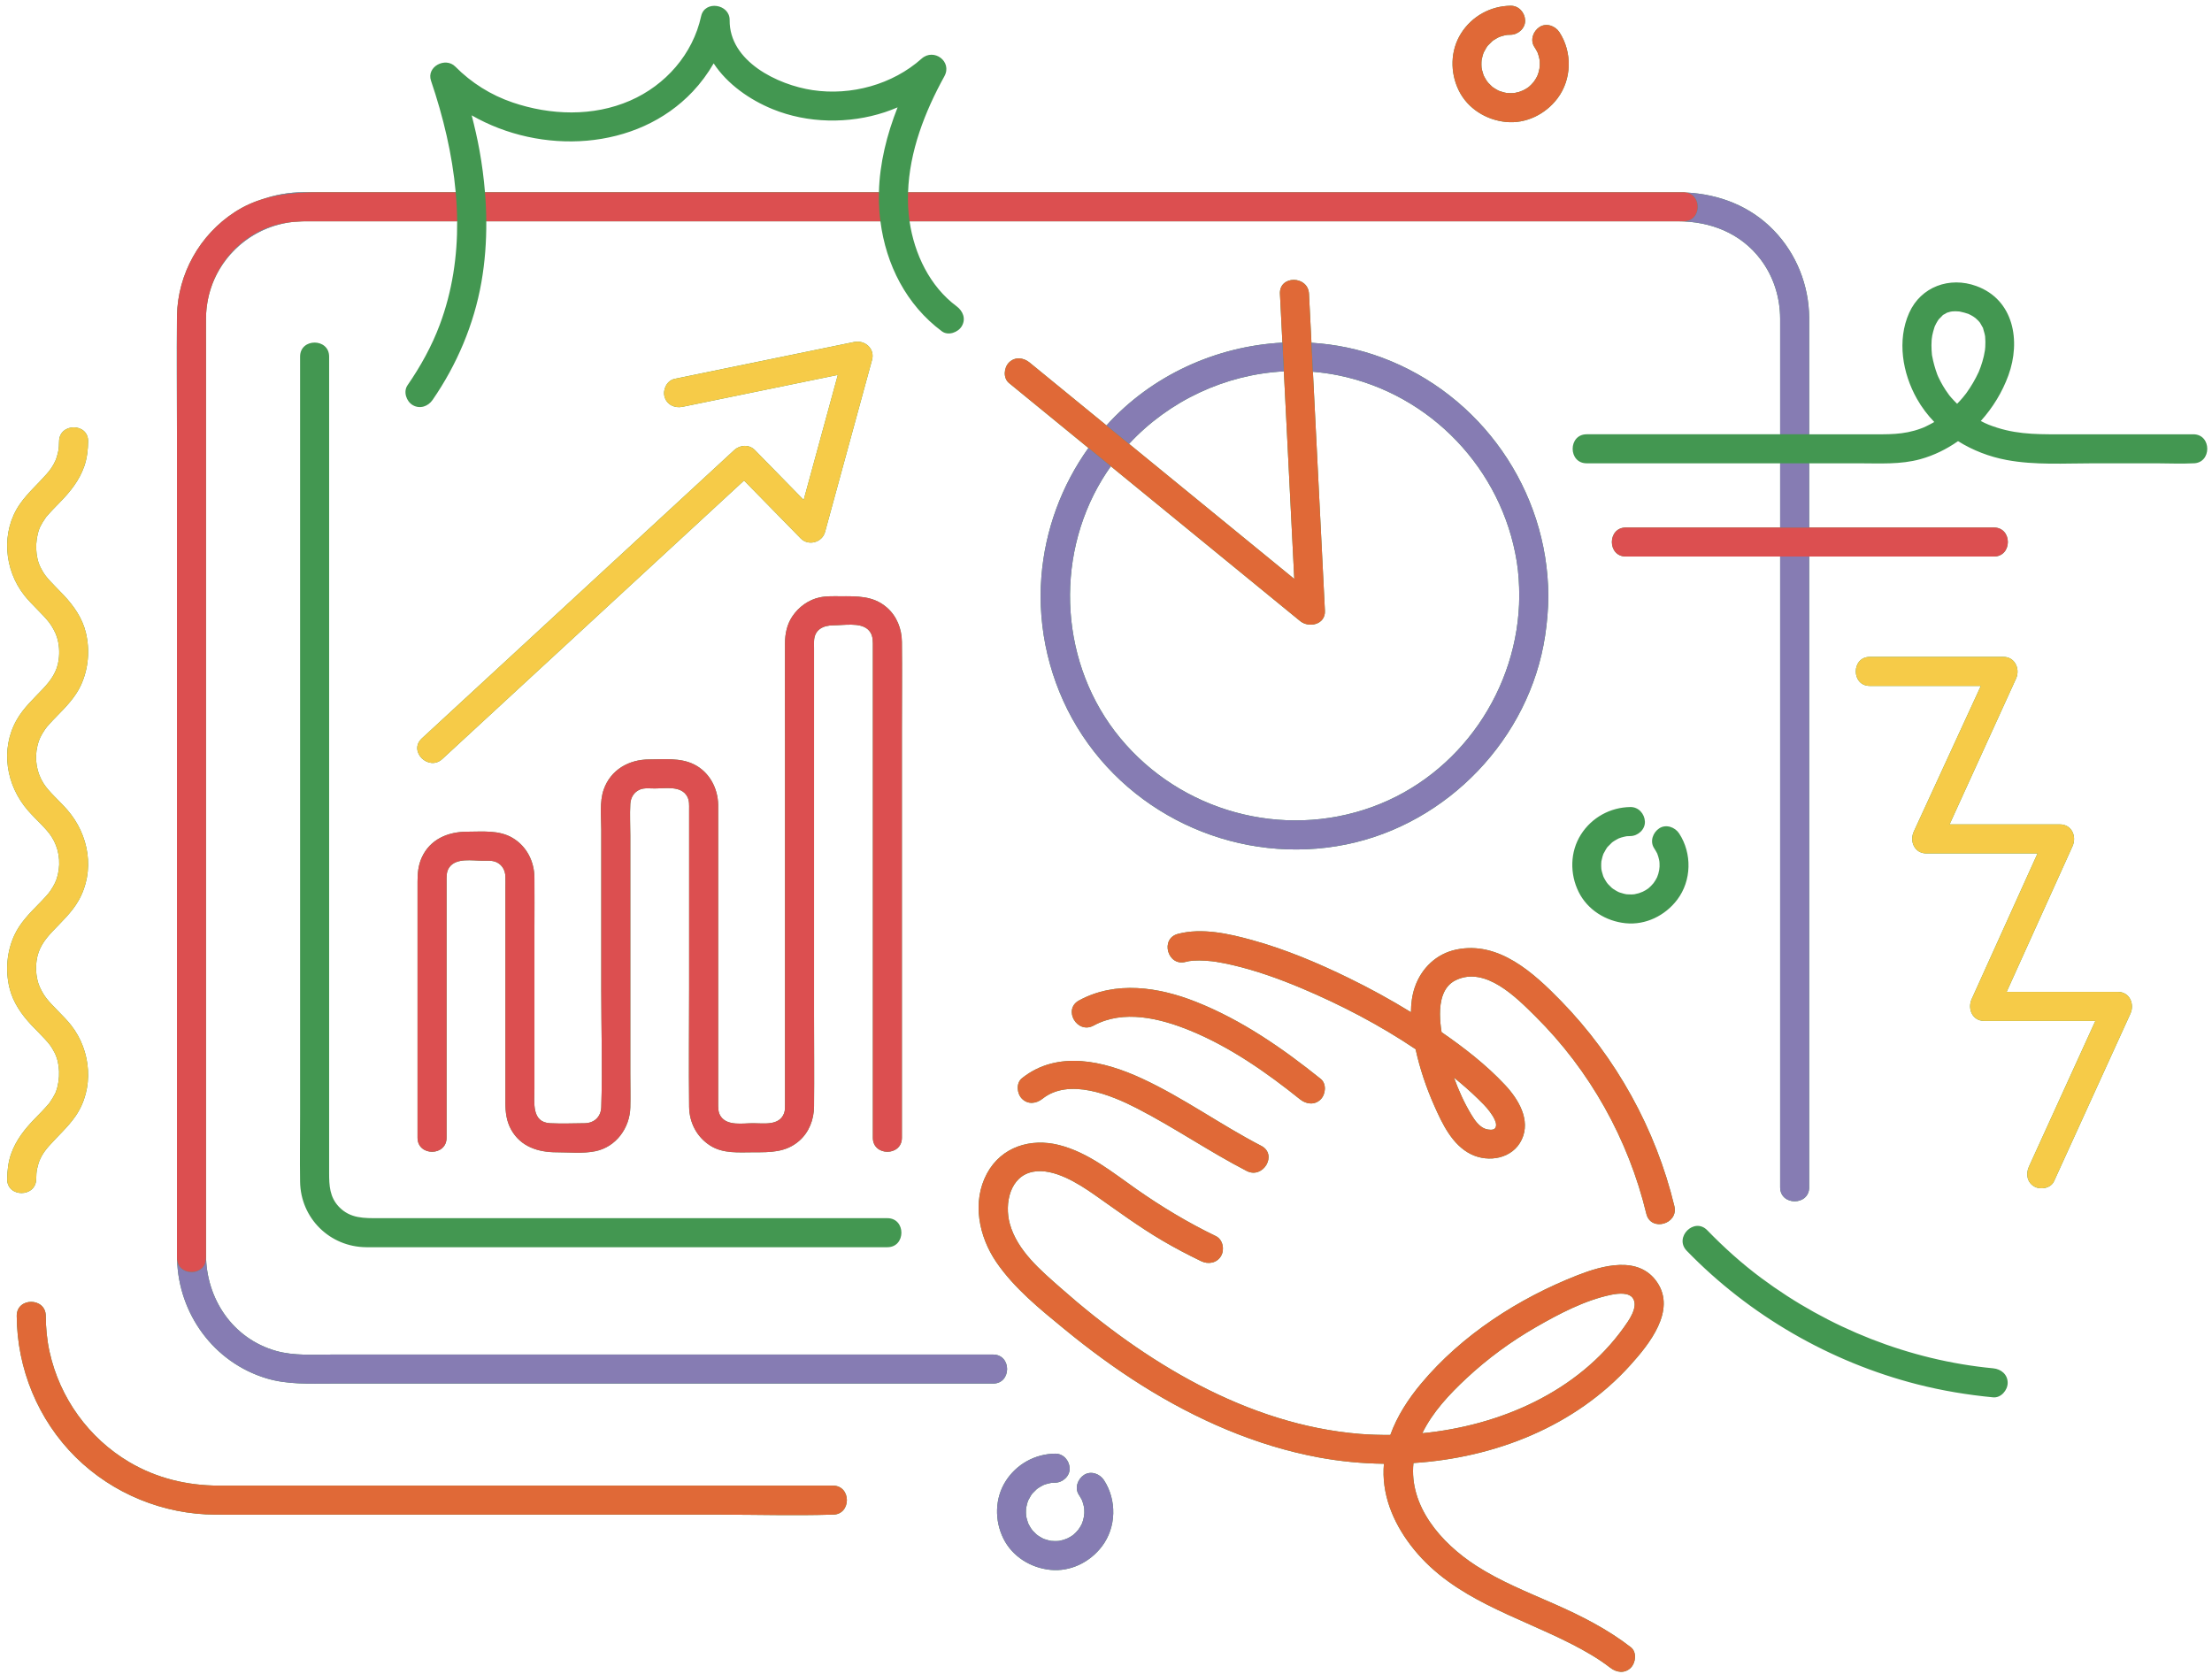
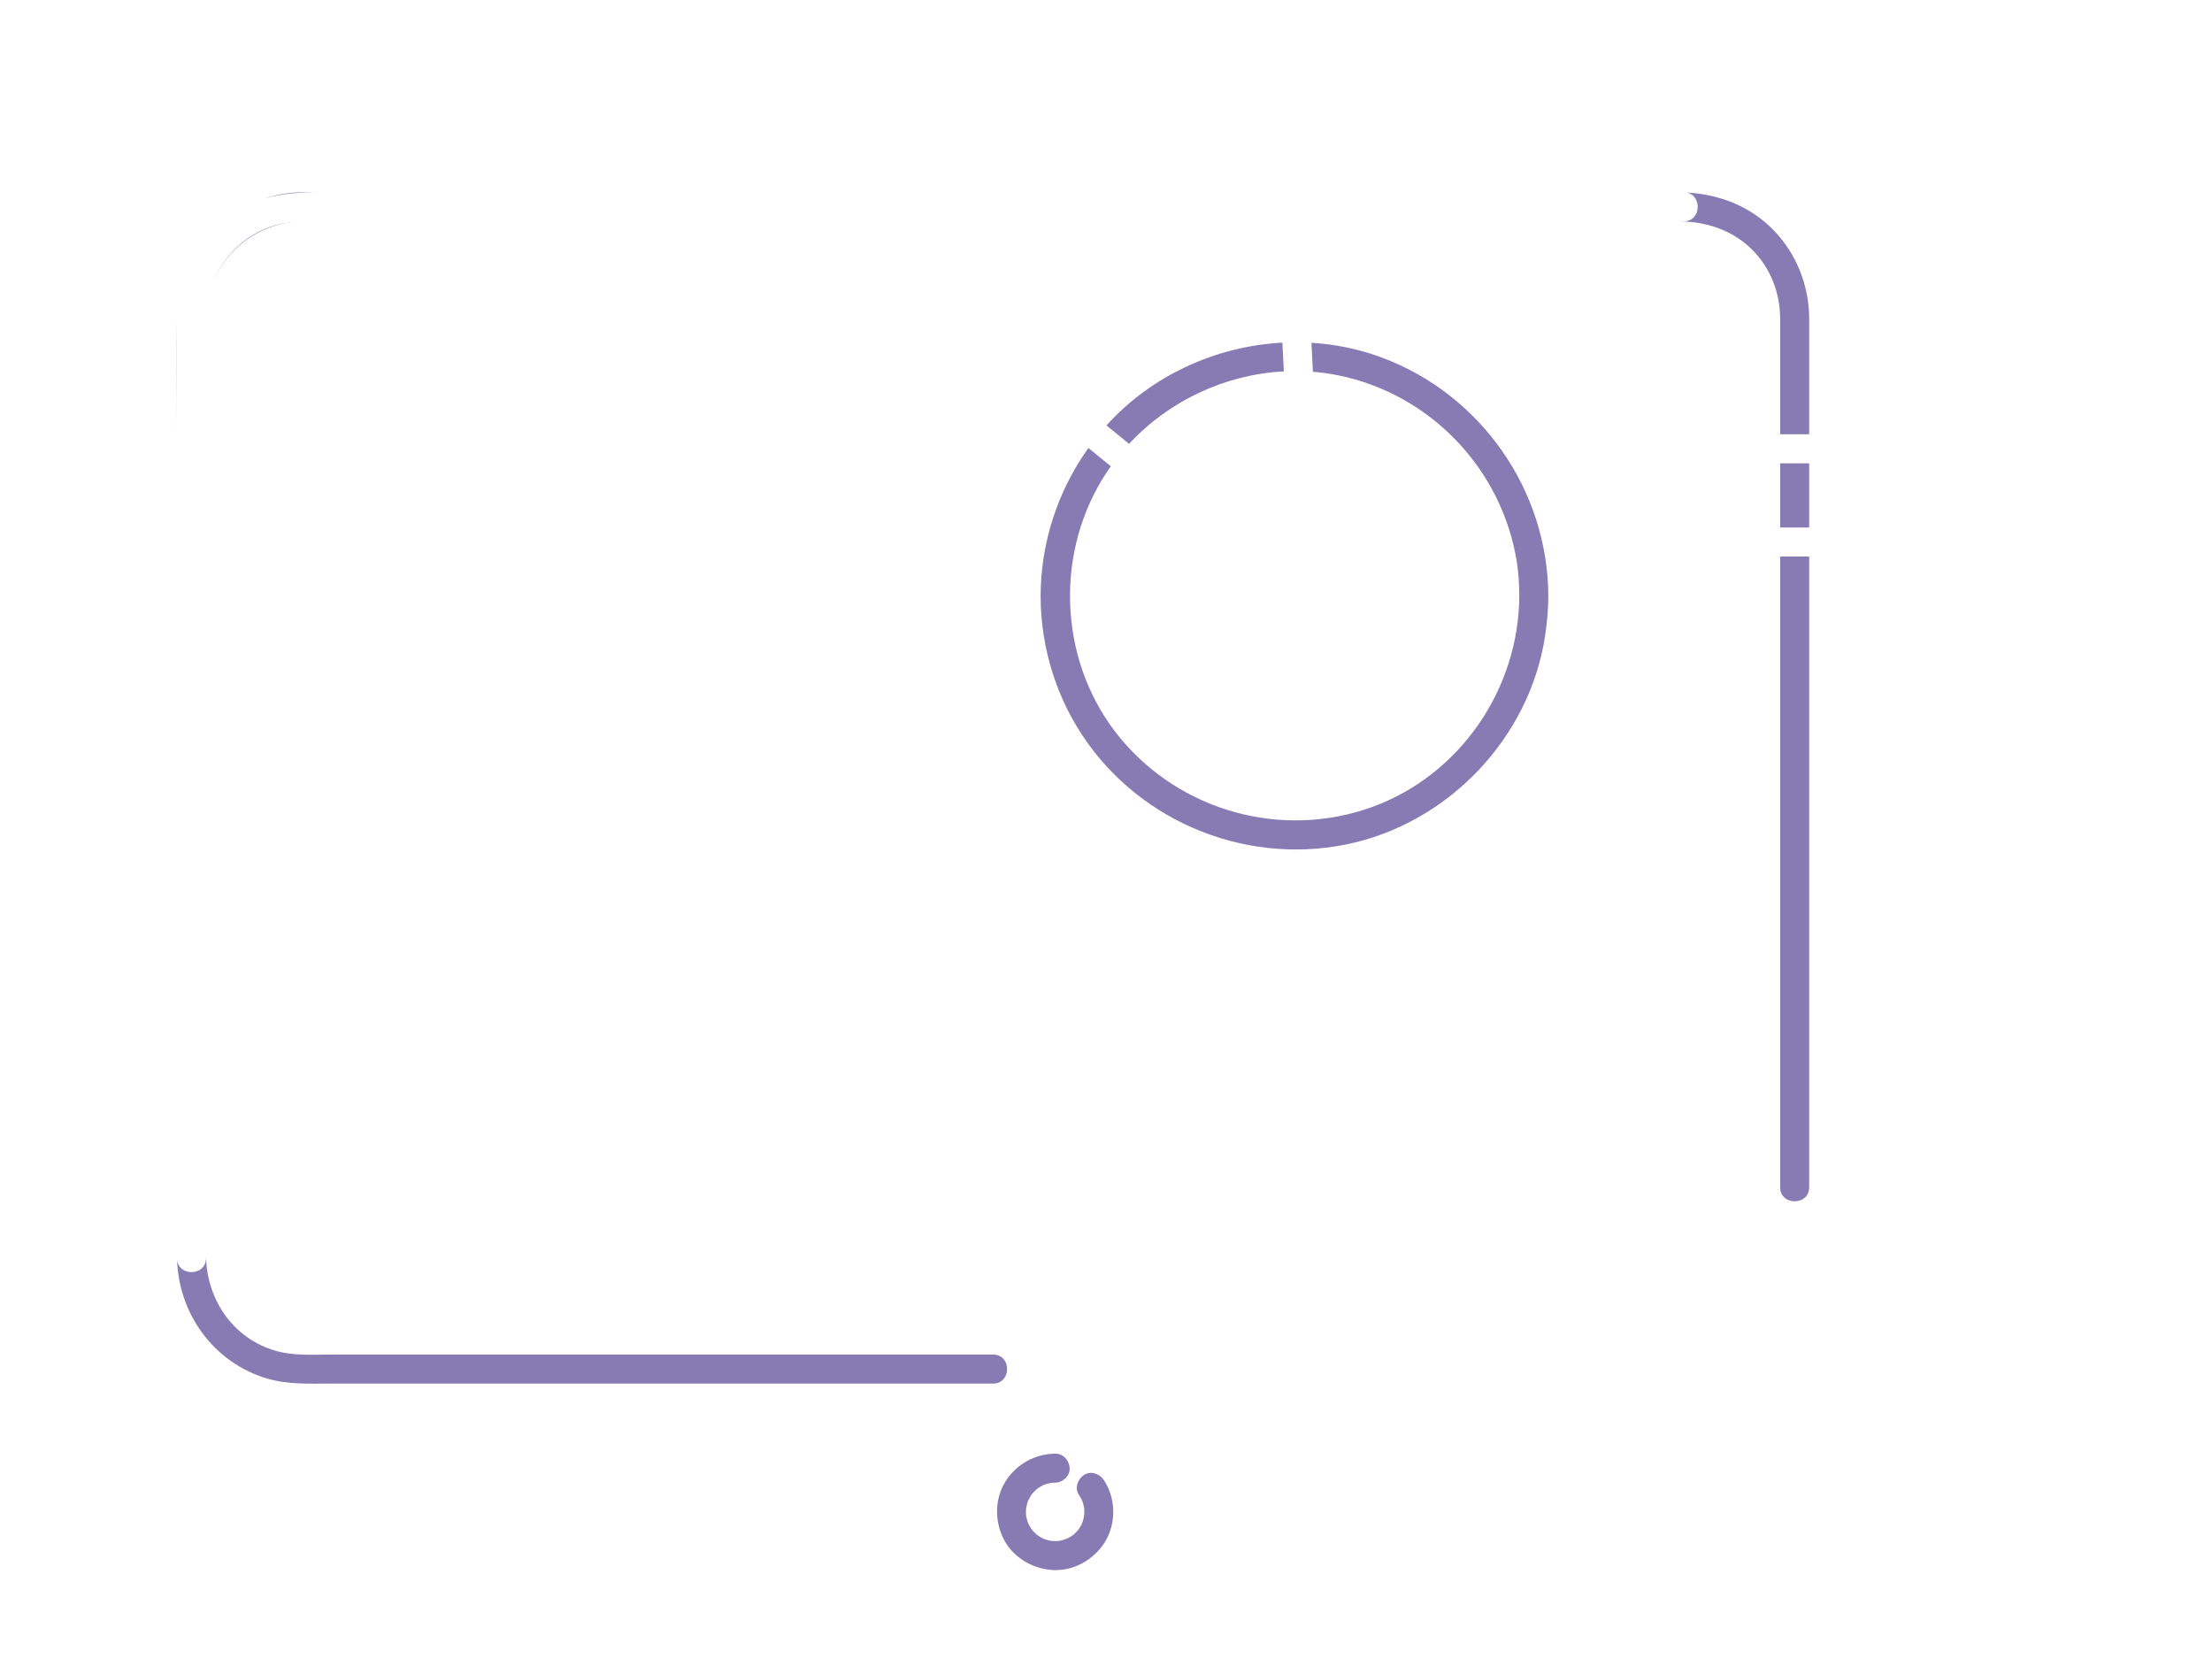
<svg xmlns="http://www.w3.org/2000/svg" height="1285.5" preserveAspectRatio="xMidYMid meet" version="1.0" viewBox="-5.5 -4.4 1698.7 1285.5" width="1698.7" zoomAndPan="magnify">
  <g id="change1_1">
-     <path d="M634.085,1158.797c-0.412,0-0.825-0.012-1.236,0c-28.382,0.862-56.926,0-85.318,0 c-53.692,0-107.384,0-161.076,0c-52.036,0-104.072,0-156.108,0c-23.449,0-46.901,0.105-70.35,0 c-40.037-0.18-78.926-15.991-107.42-44.195c-28.861-28.567-45.006-67.924-45.226-108.451c-0.078-14.377,22.224-14.346,22.302,0 c0.051,9.311,0.906,18.489,2.909,27.587c7.778,35.339,30.041,66.3,61.227,84.714c21.047,12.427,44.545,18.044,68.868,18.044 c29.903,0,59.806,0,89.709,0c53.423,0,106.847,0,160.27,0c50.91,0,101.821,0,152.732,0c22.906,0,45.812,0,68.717,0 C648.459,1136.496,648.435,1158.797,634.085,1158.797z M247.253,761.163c0-48.788,0-97.576,0-146.364c0-50.643,0-101.285,0-151.928 c0-41.924,0-83.848,0-125.773c0-21.569,0-43.138,0-64.707c0-0.98,0-1.961,0-2.941c0-14.35-22.302-14.374-22.302,0 c0,15.412,0,30.824,0,46.236c0,38.273,0,76.546,0,114.819c0,50.295,0,100.591,0,150.886c0,50.494,0,100.988,0,151.482 c0,39.526,0,79.052,0,118.578c0,17.219-0.266,34.461,0,51.679c0.433,28.067,22.822,50.104,50.845,50.286 c8.431,0.055,16.863,0,25.294,0c41.578,0,83.157,0,124.735,0c50.366,0,100.732,0,151.098,0c31.49,0,62.979,0,94.469,0 c1.523,0,3.046,0,4.568,0c14.35,0,14.374-22.302,0-22.302c-22.15,0-44.3,0-66.451,0c-48.016,0-96.032,0-144.049,0 c-46.232,0-92.465,0-138.697,0c-13.775,0-27.549,0-41.324,0c-11.259,0-21.891,0.361-30.57-8.647 c-7.214-7.488-7.617-16.496-7.617-26.011c0-9.428,0-18.856,0-28.284C247.253,832.503,247.253,796.833,247.253,761.163z M687.112,812.624c0-42.095,0-84.19,0-126.285c0-43.325,0-86.649,0-129.974c0-22.594,0.241-45.204,0-67.797 c-0.107-10.052-3.894-19.781-11.594-26.466c-10.564-9.171-23.028-8.591-36.024-8.591c-5.144,0-10.291-0.214-15.367,0.831 c-8.673,1.785-16.356,7.413-21.218,14.724c-4.073,6.125-5.536,13.223-5.572,20.462c-0.125,25.092,0,50.188,0,75.28 c0,44.413,0,88.827,0,133.24c0,38.845,0,77.689,0,116.534c0,9.566,0,19.131,0,28.697c0,2.502,0.153,5.039-0.733,7.34 c-3.72,9.658-15.396,7.587-23.816,7.587c-7.983,0-19.475,2.222-24.682-5.079c-2.294-3.216-2.092-6.914-2.092-10.723 c0-13.157,0-26.314,0-39.471c0-43.69,0-87.38,0-131.071c0-16.146,0-32.291,0-48.437c0-3.273,0.065-6.554,0-9.827 c-0.253-12.844-6.835-25.186-18.633-31.009c-10.513-5.189-22.795-3.778-34.174-3.778c-15.726,0-29.798,7.895-35.144,23.289 c-3.211,9.246-1.824,20.917-1.824,30.545c0,41.183,0,82.365,0,123.548c0,29.823,0.991,59.834,0,89.645 c-0.248,7.463-5.388,12.293-12.816,12.368c-8.767,0.089-17.684,0.432-26.439,0c-14.432-0.712-12.067-15.947-12.067-26.347 c0-41.33,0-82.659,0-123.989c0-12.746,0.107-25.498,0-38.243c-0.105-12.416-5.902-24.046-16.752-30.507 c-10.491-6.248-23.131-4.803-34.826-4.803c-14.767,0-28.592,5.724-34.999,19.947c-2.674,5.936-3.198,12.017-3.198,18.37 c0,14.42,0,28.841,0,43.261c0,42.635,0,85.269,0,127.903c0,8.519,0,17.039,0,25.558c0,14.35,22.302,14.374,22.302,0 c0-29.219,0-58.437,0-87.656c0-36.297,0-72.593,0-108.89c0-3.935-0.279-7.788,2.092-11.113c5.345-7.494,17.608-5.079,25.784-5.079 c3.788,0,7.607-0.393,10.978,1.391c4.045,2.141,6.122,6.07,6.318,10.59c0.134,3.109,0,6.254,0,9.364c0,39.749,0,79.499,0,119.248 c0,15.076,0,30.151,0,45.227c0,7.227,0.816,14.22,4.436,20.705c7.296,13.07,20.67,17.363,34.724,17.363 c9.74,0,20.362,1.148,29.976-0.831c15.824-3.257,26.363-17.807,26.79-33.505c0.236-8.687,0-17.413,0-26.103 c0-42.035,0-84.07,0-126.105c0-18.843,0-37.686,0-56.529c0-8.086-0.445-16.315,0-24.393c0.274-4.983,2.842-9.293,7.59-11.173 c3.33-1.318,7.638-0.755,11.209-0.755c8.379,0,20.392-2.349,24.98,6.317c1.63,3.079,1.391,6.371,1.391,9.805 c0,5.137,0,10.273,0,15.41c0,40.638,0,81.275,0,121.913c0,30.313-0.343,60.648,0,90.959c0.138,12.152,5.815,23.208,16.141,29.821 c10.031,6.424,22.157,5.169,33.49,5.169c12.622,0,24.406,0.218,34.702-8.591c7.747-6.628,11.497-16.498,11.594-26.518 c0.227-23.394,0-46.802,0-70.196c0-43.47,0-86.941,0-130.411c0-39.707,0-79.415,0-119.122c0-10.751,0-21.503,0-32.255 c0-1.849-0.076-3.716,0-5.564c0.362-8.851,7.101-12.036,15.05-12.036c7.69,0,19.991-2.319,26.121,2.998 c3.313,2.873,3.984,6.635,4.001,10.782c0.033,8.26,0,16.52,0,24.78c0,36.218,0,72.437,0,108.655c0,45.047,0,90.094,0,135.14 c0,32.267,0,64.534,0,96.801c0,4.795,0,9.591,0,14.386c0,14.35,22.302,14.374,22.302,0 C687.112,850.446,687.112,831.535,687.112,812.624z M574.178,341.215c-4.336-4.429-11.374-4.056-15.77,0 c-27.117,25.026-54.233,50.053-81.35,75.079c-43.027,39.71-86.053,79.42-129.08,119.13c-9.857,9.096-19.713,18.193-29.569,27.29 c-10.57,9.755,5.231,25.496,15.77,15.77c27.117-25.026,54.234-50.053,81.35-75.079c43.027-39.71,86.053-79.42,129.08-119.13 c7.095-6.548,14.19-13.096,21.285-19.644c14.515,14.827,29.029,29.653,43.544,44.48c5.88,6.006,16.443,3.115,18.637-4.92 c10.527-38.546,21.054-77.092,31.581-115.637c1.512-5.536,3.024-11.071,4.535-16.607c2.352-8.613-5.546-15.395-13.717-13.717 c-40.21,8.258-80.421,16.515-120.631,24.772c-5.744,1.179-11.488,2.359-17.231,3.539c-5.902,1.212-9.308,8.186-7.788,13.717 c1.685,6.132,7.798,9.003,13.717,7.788c39.787-8.171,79.575-16.341,119.362-24.512c-8.739,31.998-17.478,63.997-26.217,95.996 C599.182,366.758,586.68,353.987,574.178,341.215z M979.32,258.734c-0.627-12.487-1.255-24.973-1.882-37.46 c-0.722-14.369,21.584-14.283,22.302,0c0.503,10.012,1.006,20.023,1.509,30.035c0.126,2.507,0.252,5.014,0.378,7.521 c18.25,1.127,36.424,4.818,53.902,11.308c76.185,28.291,127.66,101.791,127.999,183.1c-0.043,10.292-0.935,20.497-2.473,30.671 c-11.909,78.758-74.85,144.421-152.832,160.211c-80.367,16.273-164.042-19.937-206.584-90.189 c-20.818-34.377-30.589-75.388-27.403-115.459c2.847-35.813,15.383-69.807,36.108-98.86c-20.33-16.622-40.66-33.245-60.99-49.866 c-4.686-3.831-3.932-11.838,0-15.77c4.558-4.558,11.111-3.809,15.77,0c9.219,7.537,18.437,15.074,27.655,22.611 c10.481,8.569,20.961,17.138,31.442,25.707C878.93,283.829,928.441,261.422,979.32,258.734z M992.931,472.547 c-9.219-7.537-18.437-15.074-27.655-22.611c-39.239-32.083-78.478-64.165-117.717-96.248c-2.328,3.282-4.562,6.646-6.663,10.113 c-37.246,61.471-32.113,142.987,13.874,198.599c46.649,56.412,124.505,77.906,193.438,52.944 c67.506-24.445,112.721-90.741,113.019-162.106c-0.036-8.768-0.523-17.58-1.91-26.246 c-11.389-71.158-66.324-128.791-137.022-143.131c-6.498-1.318-13.025-2.228-19.549-2.758c1.696,33.764,3.392,67.527,5.089,101.291 c1.378,27.422,2.755,54.845,4.133,82.268C1012.494,475.168,999.801,478.164,992.931,472.547z M861.552,336.466 c23.805,19.464,47.611,38.927,71.417,58.391c18.489,15.117,36.978,30.234,55.467,45.351c-0.093-1.86-0.187-3.721-0.28-5.581 c-2.195-43.695-4.39-87.391-6.585-131.086c-0.381-7.579-0.762-15.157-1.142-22.736C935.413,283.142,892.278,303.34,861.552,336.466z M1280.321,921.833c3.371,13.969-18.139,19.874-21.505,5.929c-13.82-57.26-43.353-110.15-85.222-151.641 c-14.53-14.399-38.43-38.864-61.214-27.743c-9.866,4.816-12.106,16.199-12.036,26.207c0.032,4.56,0.489,9.127,1.208,13.67 c17.335,11.968,34.297,25.108,48.675,40.465c10.24,10.937,20.018,26.899,12.877,42.06c-6.901,14.652-25.443,17.949-39.096,11.151 c-14.287-7.114-21.882-23.274-28.036-37.141c-6.21-13.995-11.103-28.491-14.359-43.448c-27.464-18.468-57.273-34.026-87.471-46.763 c-17.156-7.236-34.868-13.579-53.018-17.821c-4.138-0.967-8.305-1.814-12.502-2.483c-0.573-0.091-1.147-0.174-1.721-0.259 c-0.4-0.046-1.669-0.208-1.862-0.227c-1.584-0.152-3.164-0.312-4.753-0.411c-3.165-0.197-6.345-0.25-9.511-0.045 c-1.197,0.078-4.572,0.711-1.631,0.096c-1.387,0.29-2.771,0.515-4.144,0.876c-13.916,3.659-19.797-17.859-5.929-21.505 c18.543-4.876,39.292-0.145,57.292,4.838c25.447,7.045,50.054,17.422,73.752,28.975c16.38,7.986,32.398,16.762,47.928,26.317 c0.043-6.495,0.832-12.938,2.925-19.074c5.024-14.726,16.658-25.924,32.108-29.068c32.53-6.619,59.192,17.974,80.128,39.437 C1235.65,807.737,1266.061,862.753,1280.321,921.833z M1111.073,823.161c3.575,9.848,7.913,19.485,13.309,28.416 c2.608,4.316,6.047,9.363,10.972,11.022c1.924,0.648,5.672,1.067,6.962-0.193c3.455-3.378-2.052-10.789-3.96-13.368 c-2.639-3.567-5.918-6.712-9.083-9.813C1123.488,833.56,1117.35,828.272,1111.073,823.161z M1008.7,839.894 c3.901-3.901,4.721-11.98,0-15.77c-29.322-23.534-60.647-45.235-95.77-59.169c-28.602-11.347-61.731-16.378-89.846-1.013 c-12.598,6.885-1.356,26.149,11.256,19.257c22.834-12.479,50.995-5.649,74.28,3.911c30.614,12.569,58.627,32.169,84.311,52.783 C997.623,843.66,1004.116,844.478,1008.7,839.894z M871.435,823.852c-29.185-13.502-64.725-22.061-92.111-0.227 c-4.713,3.757-3.922,11.848,0,15.77c4.656,4.656,11.045,3.767,15.77,0c20.285-16.172,52.647-2.877,72.481,7.327 c28.768,14.802,55.503,33.241,84.258,48.111c12.73,6.583,24.023-12.655,11.256-19.257 C931.965,859.482,903.239,838.565,871.435,823.852z M1079.952,1119.157c-3.408,32.858,20.811,61.202,48.224,78.898 c18.543,11.97,39.236,20.21,59.357,29.081c20.976,9.249,41.154,19.374,59.337,33.469c4.787,3.711,3.843,11.927,0,15.77 c-4.635,4.635-11.015,3.686-15.77,0c-9.061-7.024-19.158-12.807-29.337-18.032c-42.199-21.658-90.326-34.555-121.441-72.882 c-14.176-17.462-24.051-38.674-23.293-61.593c0.046-1.391,0.141-2.771,0.257-4.145c-16.944-0.211-33.804-1.85-50.216-4.897 c-48.221-8.954-94.048-29.182-135.442-55.165c-20.827-13.073-40.668-27.703-59.675-43.293 c-18.739-15.371-38.603-31.376-52.376-51.557c-13.377-19.6-18.855-46.284-7.136-68.002c11.1-20.57,33.638-27.394,55.391-21.854 c22.552,5.744,40.788,20.864,59.449,33.916c19.415,13.58,39.582,25.713,60.928,36.022c5.446,2.63,6.858,10.371,4,15.256 c-3.207,5.484-9.836,6.618-15.256,4c-10.216-4.934-20.265-10.197-30.042-15.957c-17.938-10.568-34.597-22.92-51.624-34.85 c-12.934-9.062-31.595-20.817-47.39-17.882c-17.858,3.319-22.172,24.503-17.915,39.952c5.708,20.715,23.828,35.831,39.304,49.489 c63.862,56.361,142.82,104.883,229.592,111.901c7.688,0.622,15.494,0.826,23.336,0.771c5.171-14.369,13.719-27.537,23.584-39.349 c31.275-37.449,74.968-65.583,120.094-83.26c19.216-7.527,47.086-15.405,61.204,5.382c14.808,21.802-6.2,47.65-20.404,63.445 C1204.261,1090.975,1142.616,1115.129,1079.952,1119.157z M1086.746,1096.281c59.848-5.873,119.321-31.79,154.685-81.132 c3.716-5.185,11.295-15.5,7.247-22.248c-2.915-4.86-11.052-4.163-16.937-2.948c-20.147,4.161-40.092,14.689-57.778,24.864 c-19.249,11.075-37.183,24.226-53.418,39.382C1107.584,1066.302,1094.602,1080.076,1086.746,1096.281z M1525.139,1046.412 c-64.381-6.134-126.475-30.873-178.256-69.46c-14.75-10.991-28.487-23.352-41.285-36.552c-10.009-10.323-25.769,5.456-15.77,15.77 c48.069,49.579,110.091,85.434,176.996,102.535c19.136,4.891,38.657,8.137,58.315,10.01c6.003,0.572,11.151-5.534,11.151-11.151 C1536.29,1051.056,1531.16,1046.985,1525.139,1046.412z M1678.793,351.412c-0.069,0-0.14-0.004-0.209,0 c-9.166,0.484-18.488,0-27.659,0c-16.313,0-32.627,0-48.941,0c-22.096,0-44.69,1.517-66.527-2.56 c-13.205-2.465-25.963-7.377-37.289-14.466c-8.77,6.164-18.484,10.947-28.879,13.835c-15.306,4.252-31.38,3.192-47.092,3.192 c-12.778,0-25.556,0-38.334,0c0,10.4,0,20.801,0,31.201c0,6.03,0,12.06,0,18.09c15.318,0,30.635,0,45.953,0 c31.948,0,63.896,0,95.844,0c14.374,0,14.35,22.302,0,22.302c-11.716,0-23.432,0-35.148,0c-35.55,0-71.099,0-106.649,0 c0,60.816,0,121.632,0,182.449c0,69.631,0,139.263,0,208.895c0,31.015,0,62.03,0,93.046c0,14.374-22.302,14.35-22.302,0 c0-7.724,0-15.448,0-23.171c0-52.986,0-105.971,0-158.957c0-75.422,0-150.844,0-226.266c0-25.332,0-50.664,0-75.996 c-7.539,0-15.078,0-22.617,0c-31.948,0-63.896,0-95.844,0c-14.374,0-14.35-22.302,0-22.302c11.716,0,23.432,0,35.148,0 c27.771,0,55.542,0,83.313,0c0-16.43,0-32.86,0-49.291c-49.524,0-99.047,0-148.571,0c-14.374,0-14.35-22.302,0-22.302 c1.062,0,2.123,0,3.185,0c48.462,0,96.924,0,145.386,0c0-8.186,0-16.371,0-24.557c0-17.854,0-35.708,0-53.562 c0-3.539,0.012-7.078,0-10.617c-0.058-16.505-5.06-32.509-15.108-45.718c-15.381-20.221-38.684-29.106-63.406-29.106 c-0.253,0-0.505,0-0.758,0c-10.442,0-20.885,0-31.327,0c-3.244,0-6.488,0-9.731,0c-25.139,0-50.278,0-75.417,0 c-17.401,0-34.801,0-52.202,0c-16.59,0-33.179,0-49.769,0c-40.241,0-80.481,0-120.721,0c-11.166,0-22.332,0-33.498,0 c-32.723,0-65.446,0-98.169,0c-39.488,0-78.976,0-118.464,0c3.668,25.127,15.587,50.014,36.134,65.262 c4.851,3.6,7.322,9.577,4.001,15.256c-2.805,4.796-10.417,7.592-15.256,4c-27.355-20.3-42.971-51.251-47.254-84.519 c-41.372,0-82.743,0-124.115,0c-27.749,0-55.499,0-83.248,0c-11.477,0-22.954,0-34.431,0c-20.291,0-40.583,0-60.874,0 c0.106,15.636-1.028,31.277-3.761,46.822c-5.698,32.411-18.811,63.292-37.47,90.345c-3.429,4.971-9.723,7.237-15.256,4 c-4.922-2.879-7.421-10.297-4.001-15.256c9.972-14.458,18.576-29.943,24.736-46.418c9.684-25.902,13.593-52.66,13.377-79.493 c-4.719,0-9.438,0-14.158,0c-10.601,0-21.203,0-31.805,0c-12.509,0-25.018,0-37.527,0c-11.151,0-22.301-0.015-33.452,0 c-0.781,0.001-1.557,0.04-2.335,0.06c-1.956,0.05-3.903,0.153-5.839,0.326c-0.279,0.027-0.562,0.034-0.84,0.064 c-32.224,3.49-58.429,27.222-65.182,58.414c-0.071,0.331-0.143,0.661-0.21,0.993c-0.393,1.946-0.73,3.914-0.969,5.914 c-0.055,0.463-0.106,0.927-0.153,1.392c-0.226,2.273-0.388,4.561-0.406,6.874c0,0.011-0.001,0.021-0.001,0.032 c-0.068,7.649,0,15.301,0,22.95c0,2.984,0,5.969,0,8.953c0,27.406,0,54.812,0,82.218c0,20.632,0,41.263,0,61.895 c0,17.939,0,35.878,0,53.818c0,44.13,0,88.26,0,132.389c0,12.317,0,24.635,0,36.952c0,31.765,0,63.529,0,95.294 c0,38.285,0,76.571,0,114.856c0,0.143,0,0.286,0,0.429c0,27.168,0,54.336,0,81.505c0,9.37,0,18.741,0,28.111 c0,33.901,20.445,64.643,53.845,74.063c13.826,3.899,28.82,2.792,43.072,2.792c58.849,0,117.698,0,176.547,0 c73.879,0,147.757,0,221.636,0c36.444,0,72.889,0,109.333,0c14.374,0,14.35,22.302,0,22.302c-9.707,0-19.415,0-29.122,0 c-61.772,0-123.544,0-185.316,0c-73.507,0-147.014,0-220.521,0c-24.541,0-49.082,0-73.624,0c-16.622,0-33.367,0.843-49.508-4.049 c-40.438-12.256-67.402-49.543-68.539-91.253c-0.03-0.357-0.105-0.683-0.105-1.06c0-0.485,0-0.969,0-1.454 c-0.004-2.075,0.002-4.151,0-6.226c-0.007-9.264,0-18.528,0-27.792c0-10.072,0-20.145,0-30.217c0-33.567,0-67.134,0-100.702 c0-12.361,0-24.721,0-37.082c0-29.759,0-59.518,0-89.277c0-45.183,0-90.365,0-135.548c0-1.661,0-3.322,0-4.982 c0-40.343,0-80.686,0-121.029c0-26.857,0-53.715,0-80.572c0-29.093-0.256-58.199,0-87.291c0.001-0.072,0.012-0.14,0.013-0.212 c0.005-0.464-0.007-0.928,0.002-1.392c0.638-32.116,17.427-62.019,44.321-79.51c7.201-4.684,14.715-7.983,22.458-10.291 c9.35-3.106,19.296-4.873,29.637-4.959c3.743-0.031,7.488-0.01,11.232,0c2.369,0.006,4.737,0,7.106,0c14.314,0,28.628,0,42.942,0 c18.785,0,37.569,0,56.353,0c-2.611-29.053-9.558-57.943-18.975-85.677c-3.663-10.785,11.083-18.47,18.637-10.849 c12.397,12.507,27.355,21.897,44.04,27.568c29.041,9.87,61.763,11.014,90.259-1.42c27.193-11.866,48.152-35.671,54.511-64.825 c2.724-12.486,22.059-9.38,21.903,2.964c-0.401,31.762,36.917,49.808,63.762,53.811c29.493,4.399,61.308-4.26,83.643-24.18 c9.402-8.385,23.745,2.203,17.513,13.513c-15.086,27.381-26.837,57.635-27.902,89.096c15.27,0,30.54,0,45.81,0 c16.944,0,33.889,0,50.833,0c28.026,0,56.052,0,84.079,0c42.714,0,85.427,0,128.141,0c4.292,0,8.583,0,12.875,0 c33.531,0,67.062,0,100.593,0c25.75,0,51.501,0,77.251,0c4.654,0,9.309,0,13.963,0c20.087,0,40.175,0,60.263,0 c5.736,0,11.472,0,17.209,0c1.545,0,3.091,0,4.636,0c0.687,0,1.31,0.094,1.931,0.191c25.357,1.326,49.259,10.42,67.325,29.171 c17.363,18.022,26.896,42.108,27.106,67.074c0.022,2.584,0,5.168,0,7.752c0,27.224,0,54.448,0,81.672c15.131,0,30.262,0,45.393,0 c14.842,0,26.841,0.611,40.463-4.456c2.237-0.832,1.86-0.681,3.983-1.694c1.797-0.858,3.565-1.781,5.297-2.763 c0.305-0.173,0.596-0.37,0.899-0.547c-5.115-5.308-9.616-11.239-13.306-17.783c-11.071-19.634-15.39-44.839-5.978-65.954 c9.019-20.232,31.117-28.115,51.593-20.655c28.905,10.531,34.235,42.289,24.638,68.597c-4.685,12.843-11.981,24.828-21.206,35.046 c4.245,2.269,7.538,3.553,12.704,5.192c17.676,5.607,34.55,5.017,53.457,5.017c32.332,0,64.664,0,96.995,0 C1693.167,329.11,1693.143,351.412,1678.793,351.412z M683.805,78.046c-3.213,1.363-6.476,2.631-9.819,3.732 c-27.617,9.099-59.265,8.663-86.259-2.393c-17.506-7.169-34.738-19.169-45.173-35.115c-4.489,7.785-9.869,15.069-16.043,21.621 c-43.155,45.791-116.83,48.765-169.791,18.281c2.31,8.902,4.364,17.871,6.007,26.929c1.935,10.669,3.321,21.398,4.208,32.149 c1.468,0,2.937,0,4.405,0c35.933,0,71.866,0,107.799,0c26.643,0,53.286,0,79.928,0c14.937,0,29.874,0,44.812,0 c21.861,0,43.722,0,65.583,0C670.026,120.919,675.553,98.936,683.805,78.046z M1480.288,246.211 C1480.489,245.745,1480.5,245.614,1480.288,246.211L1480.288,246.211z M1515.516,277.436c0.971-2.714,1.797-5.481,2.448-8.289 c0.353-1.519,0.633-3.054,0.877-4.594c0.041-0.479,0.205-1.908,0.239-2.428c0.178-2.72,0.115-5.422-0.107-8.136 c-0.007-0.083-0.005-0.099-0.011-0.169c-0.025-0.108-0.04-0.155-0.072-0.308c-0.119-0.558-0.216-1.116-0.343-1.673 c-0.282-1.232-0.708-2.415-1.03-3.634c-0.104-0.393-0.139-0.59-0.152-0.719c-0.105-0.162-0.244-0.392-0.466-0.793 c-0.526-0.953-1.053-1.896-1.614-2.829c-0.181-0.3-0.352-0.552-0.497-0.756c-0.331-0.397-0.658-0.799-1.021-1.166 c-0.699-0.706-1.42-1.369-2.156-2.027c-0.337-0.236-1.329-0.992-1.811-1.289c-1.154-0.711-2.352-1.327-3.577-1.906 c-0.095-0.045-0.1-0.057-0.081-0.059c-0.168-0.047-0.395-0.111-0.779-0.224c-0.793-0.233-1.571-0.514-2.368-0.737 c-0.988-0.276-1.988-0.495-2.989-0.72c-0.35-0.078-0.704-0.132-1.057-0.194c-0.996-0.042-1.985-0.148-2.984-0.149 c-1.087-0.001-2.165,0.148-3.246,0.167c0.358-0.006,0.614-0.013,0.847-0.019c-0.417,0.035-0.899,0.093-1.251,0.194 c-0.861,0.249-1.732,0.525-2.597,0.755c-0.03,0.008-0.036,0.007-0.064,0.015c-0.799,0.576-1.893,1.092-2.757,1.57 c-0.126,0.07-0.182,0.096-0.281,0.148c-0.006,0.007-0.002,0.006-0.008,0.013c-0.956,1.101-2.096,2.149-3.138,3.207 c-0.225,0.283-0.516,0.669-0.878,1.241c-0.438,0.691-0.849,1.4-1.236,2.121c-0.397,0.738-0.736,1.501-1.098,2.255 c-0.079,0.227-0.17,0.493-0.298,0.911c-0.625,2.034-1.216,4.052-1.623,6.145c-0.171,0.882-0.466,4.296-0.192,0.819 c-0.075,0.948-0.199,1.891-0.264,2.841c-0.166,2.453-0.173,4.918-0.041,7.373c0.054,1.014,0.148,2.024,0.235,3.036 c0.032,0.377,0.05,0.622,0.061,0.807c0.041,0.187,0.094,0.454,0.167,0.85c0.899,4.839,2.208,9.481,3.902,14.1 c0.09,0.246,0.5,1.189,0.625,1.485c0.081,0.179,0.156,0.362,0.243,0.538c0.572,1.164,1.123,2.334,1.728,3.482 c1.167,2.212,2.438,4.368,3.812,6.457c0.905,1.377,1.858,2.719,2.843,4.041c0.084,0.098,0.135,0.156,0.252,0.294 c0.399,0.472,0.787,0.952,1.189,1.421c1.437,1.678,3,3.243,4.57,4.797c1.547-1.598,3.036-3.219,4.333-4.756 c2.197-2.603,3.105-3.828,5.382-7.316c1.716-2.627,3.308-5.334,4.754-8.119C1514.04,281.458,1514.349,280.697,1515.516,277.436z M1493.567,234.785C1494.864,234.748,1494.367,234.719,1493.567,234.785L1493.567,234.785z M1620.896,757.334 c-28.468,0-56.936,0-85.403,0c14.438-31.926,28.876-63.852,43.313-95.778c2.424-5.359,4.848-10.719,7.271-16.078 c3.376-7.466-0.51-16.779-9.629-16.779c-28.257,0-56.514,0-84.771,0c14.578-31.977,29.154-63.954,43.732-95.931 c2.42-5.308,4.84-10.616,7.26-15.924c1.883-4.091,1.466-8.694-0.731-12.06c-1.802-2.771-4.789-4.719-8.897-4.719 c-29.861,0-59.723,0-89.584,0c-4.345,0-8.691,0-13.036,0c-14.35,0-14.374,22.302,0,22.302c28.422,0,56.845,0,85.268,0 c-14.719,31.977-29.438,63.954-44.157,95.931c-2.443,5.308-4.887,10.616-7.33,15.924c-3.433,7.458,0.552,16.779,9.628,16.779 c28.468,0,56.936,0,85.404,0c-14.438,31.926-28.876,63.852-43.314,95.778c-2.423,5.359-4.847,10.719-7.271,16.078 c-3.376,7.466,0.51,16.779,9.629,16.779c28.447,0,56.895,0,85.343,0c-14.578,31.977-29.154,63.954-43.732,95.931 c-2.42,5.308-4.84,10.616-7.26,15.925c-2.496,5.476-1.564,12.002,4,15.256c4.792,2.802,12.747,1.506,15.256-4.001 c17.127-37.57,34.254-75.14,51.38-112.71c2.42-5.308,4.839-10.616,7.259-15.924C1633.926,766.65,1629.996,757.334,1620.896,757.334z M1282.539,686.52c-9.236,12.209-24.219,19.665-39.698,18.088c-15.062-1.534-29.177-10.207-36.012-24.013 c-6.876-13.888-6.674-30.821,1.725-44.076c8.294-13.091,22.539-20.937,38.006-21.149c6.25-0.086,10.883,5.178,11.151,11.151 c0.272,6.079-5.321,11.071-11.151,11.151c-0.937,0.013-1.865,0.067-2.799,0.115c-0.012,0.001-0.016,0.001-0.028,0.001 c-1.392,0.284-2.775,0.557-4.138,0.978c-0.697,0.215-1.38,0.47-2.062,0.729c-0.076,0.042-0.126,0.07-0.222,0.122 c-1.163,0.635-2.323,1.239-3.435,1.964c-0.415,0.271-0.816,0.562-1.219,0.85c-0.136,0.112-0.274,0.229-0.358,0.313 c-1.034,1.031-2.077,2.032-3.087,3.087c-0.147,0.153-0.216,0.216-0.309,0.307c-0.046,0.07-0.058,0.094-0.116,0.18 c-0.328,0.485-0.663,0.961-0.977,1.456c-0.702,1.107-1.193,2.387-1.916,3.466c-0.014,0.031-0.017,0.035-0.03,0.063 c-0.068,0.184-0.142,0.365-0.206,0.551c-0.182,0.568-0.382,1.129-0.551,1.702c-0.339,1.15-0.527,2.321-0.822,3.477 c-0.03,0.55-0.091,1.1-0.113,1.651c-0.052,1.249-0.035,2.496,0.051,3.742c0.015,0.245,0.042,0.49,0.064,0.734 c0.142,0.567,0.224,1.154,0.359,1.724c0.277,1.17,0.635,2.302,1.013,3.442c0.051,0.152,0.222,0.556,0.35,0.863 c0.114,0.226,0.226,0.448,0.277,0.542c0.635,1.162,1.264,2.307,2.003,3.409c0.114,0.17,0.756,0.975,0.966,1.262 c0.1,0.109,0.203,0.222,0.25,0.271c0.809,0.847,1.623,1.661,2.47,2.47c0.069,0.066,0.222,0.206,0.387,0.357 c0.258,0.206,0.64,0.513,0.785,0.61c1.102,0.732,2.207,1.432,3.377,2.051c0.119,0.063,0.602,0.305,0.999,0.505 c0.297,0.125,0.657,0.276,0.799,0.323c1.14,0.378,2.271,0.736,3.442,1.013c0.559,0.132,1.134,0.215,1.692,0.352 c1.352,0.056,2.685,0.177,4.042,0.141c0.709-0.019,1.416-0.098,2.124-0.134c1.155-0.295,2.323-0.482,3.471-0.821 c0.52-0.153,3.103-1.266,2.621-0.968c0.813-0.408,1.629-0.806,2.412-1.274c0.628-0.375,1.234-0.784,1.844-1.188 c0.135-0.09,0.47-0.358,0.725-0.562c0.527-0.497,1.527-1.42,1.714-1.608c0.291-0.291,1.705-1.963,1.896-2.103 c0.506-0.714,1.013-1.429,1.462-2.18c0.377-0.63,0.712-1.283,1.064-1.927c0.047-0.086,0.145-0.278,0.248-0.483 c0.078-0.319,0.823-2.256,0.931-2.624c0.302-1.026,0.501-2.063,0.714-3.103c-0.088,0.207,0.222-1.851,0.241-2.492 c0.025-0.889,0.01-1.778-0.036-2.666c-0.007-0.143-0.08-0.892-0.118-1.35c-0.085-0.443-0.208-1.131-0.238-1.268 c-0.16-0.721-0.344-1.436-0.552-2.145c-0.243-0.831-0.514-1.657-0.829-2.464c-0.07-0.133-0.142-0.271-0.242-0.46 c-0.678-1.279-1.392-2.516-2.183-3.728c-3.41-5.225-0.872-12.115,4-15.256c5.234-3.374,12.073-0.878,15.256,4.001 C1294.005,650.99,1293.6,671.898,1282.539,686.52z M1267.315,651.368C1267.488,651.724,1267.639,651.99,1267.315,651.368 L1267.315,651.368z M1114.845,65.227c-6.876-13.888-6.674-30.821,1.725-44.076c8.295-13.091,22.54-20.937,38.006-21.149 c6.25-0.086,10.884,5.178,11.151,11.151c0.272,6.079-5.321,11.071-11.151,11.151c-0.937,0.013-1.865,0.067-2.799,0.115 c-0.012,0.001-0.016,0.001-0.028,0.001c-1.392,0.284-2.775,0.557-4.138,0.978c-0.697,0.216-1.38,0.47-2.061,0.729 c-0.077,0.042-0.127,0.07-0.222,0.122c-1.163,0.635-2.322,1.239-3.435,1.964c-0.415,0.271-0.816,0.562-1.219,0.85 c-0.136,0.112-0.274,0.229-0.357,0.313c-1.034,1.031-2.077,2.032-3.087,3.087c-0.147,0.153-0.216,0.216-0.309,0.307 c-0.046,0.07-0.058,0.094-0.116,0.18c-0.329,0.485-0.663,0.961-0.977,1.456c-0.702,1.107-1.192,2.387-1.916,3.466 c-0.014,0.03-0.017,0.034-0.029,0.061c-0.068,0.184-0.143,0.366-0.207,0.552c-0.182,0.568-0.383,1.129-0.551,1.701 c-0.339,1.15-0.527,2.321-0.822,3.478c-0.03,0.55-0.09,1.1-0.113,1.651c-0.052,1.249-0.035,2.496,0.051,3.742 c0.015,0.246,0.042,0.49,0.064,0.735c0.142,0.567,0.224,1.153,0.359,1.723c0.277,1.17,0.635,2.301,1.013,3.442 c0.05,0.152,0.221,0.556,0.35,0.863c0.114,0.226,0.226,0.448,0.277,0.542c0.635,1.162,1.264,2.307,2.003,3.41 c0.114,0.17,0.757,0.977,0.966,1.263c0.1,0.109,0.202,0.221,0.249,0.27c0.809,0.847,1.623,1.661,2.47,2.47 c0.069,0.066,0.222,0.206,0.387,0.357c0.258,0.206,0.64,0.513,0.785,0.61c1.102,0.731,2.207,1.433,3.378,2.051 c0.119,0.063,0.605,0.306,1.003,0.507c0.296,0.124,0.654,0.275,0.795,0.322c1.14,0.378,2.271,0.736,3.442,1.013 c0.56,0.132,1.134,0.215,1.692,0.352c1.352,0.056,2.685,0.177,4.042,0.141c0.71-0.019,1.416-0.098,2.124-0.134 c1.155-0.295,2.323-0.482,3.471-0.821c0.52-0.153,3.103-1.266,2.621-0.968c0.813-0.408,1.629-0.806,2.412-1.274 c0.629-0.375,1.234-0.784,1.844-1.188c0.135-0.09,0.47-0.358,0.725-0.562c0.527-0.497,1.527-1.42,1.715-1.608 c0.291-0.291,1.704-1.963,1.896-2.103c0.506-0.714,1.013-1.429,1.462-2.18c0.377-0.631,0.712-1.283,1.064-1.927 c0.047-0.086,0.145-0.278,0.248-0.483c0.078-0.317,0.823-2.256,0.931-2.624c0.302-1.026,0.501-2.063,0.714-3.102 c-0.088,0.206,0.223-1.851,0.241-2.492c0.026-0.889,0.01-1.778-0.035-2.666c-0.007-0.143-0.08-0.894-0.118-1.352 c-0.085-0.443-0.208-1.13-0.238-1.266c-0.16-0.721-0.344-1.436-0.552-2.145c-0.243-0.831-0.514-1.655-0.828-2.463 c-0.07-0.133-0.143-0.272-0.243-0.461c-0.678-1.279-1.392-2.515-2.183-3.728c-3.409-5.225-0.872-12.115,4-15.256 c5.234-3.374,12.073-0.879,15.256,4c9.981,15.297,9.576,36.205-1.486,50.827c-9.236,12.209-24.219,19.665-39.698,18.088 C1135.795,87.705,1121.68,79.032,1114.845,65.227z M1175.332,36.001C1175.504,36.356,1175.655,36.62,1175.332,36.001 L1175.332,36.001z M842.265,1132.276c9.981,15.296,9.576,36.204-1.486,50.826c-9.236,12.209-24.218,19.665-39.698,18.089 c-15.062-1.534-29.176-10.208-36.012-24.013c-6.876-13.888-6.674-30.821,1.725-44.076c8.295-13.091,22.54-20.937,38.006-21.149 c6.249-0.086,10.883,5.178,11.151,11.151c0.272,6.079-5.321,11.071-11.151,11.151c-0.937,0.013-1.865,0.067-2.799,0.115 c-0.013,0.001-0.017,0.001-0.029,0.002c-1.392,0.284-2.774,0.556-4.136,0.978c-0.697,0.216-1.38,0.47-2.061,0.729 c-0.077,0.042-0.127,0.07-0.222,0.122c-1.163,0.635-2.322,1.24-3.435,1.965c-0.415,0.271-0.816,0.563-1.22,0.851 c-0.135,0.111-0.273,0.228-0.357,0.312c-1.034,1.031-2.076,2.031-3.087,3.087c-0.147,0.153-0.216,0.216-0.309,0.307 c-0.046,0.07-0.058,0.094-0.117,0.181c-0.328,0.485-0.663,0.961-0.977,1.456c-0.702,1.107-1.193,2.386-1.916,3.466 c-0.014,0.03-0.017,0.035-0.03,0.062c-0.068,0.184-0.142,0.366-0.206,0.552c-0.182,0.568-0.383,1.129-0.551,1.701 c-0.339,1.151-0.527,2.32-0.822,3.477c-0.03,0.55-0.091,1.1-0.114,1.651c-0.051,1.249-0.035,2.496,0.051,3.742 c0.015,0.245,0.042,0.489,0.064,0.733c0.142,0.567,0.224,1.154,0.359,1.725c0.277,1.17,0.635,2.301,1.013,3.441 c0.051,0.153,0.222,0.558,0.351,0.864c0.114,0.225,0.225,0.446,0.277,0.541c0.635,1.162,1.264,2.307,2.003,3.409 c0.114,0.171,0.759,0.979,0.967,1.264c0.099,0.109,0.202,0.221,0.249,0.27c0.809,0.847,1.623,1.661,2.47,2.47 c0.069,0.066,0.22,0.204,0.384,0.354c0.258,0.205,0.643,0.516,0.789,0.613c1.102,0.731,2.206,1.432,3.377,2.051 c0.119,0.063,0.605,0.305,1.002,0.506c0.296,0.125,0.655,0.275,0.796,0.322c1.14,0.378,2.271,0.736,3.441,1.013 c0.56,0.133,1.134,0.215,1.692,0.352c1.352,0.056,2.685,0.177,4.042,0.141c0.71-0.019,1.416-0.098,2.124-0.134 c1.155-0.294,2.323-0.482,3.471-0.82c0.52-0.153,3.103-1.267,2.621-0.968c0.813-0.407,1.629-0.806,2.412-1.274 c0.628-0.375,1.234-0.784,1.843-1.188c0.135-0.09,0.471-0.359,0.726-0.563c0.528-0.497,1.526-1.419,1.714-1.607 c0.291-0.291,1.705-1.963,1.896-2.104c0.506-0.714,1.013-1.428,1.462-2.18c0.377-0.631,0.712-1.282,1.064-1.927 c0.047-0.086,0.145-0.278,0.247-0.482c0.076-0.315,0.823-2.256,0.931-2.624c0.302-1.026,0.501-2.063,0.714-3.103 c-0.088,0.207,0.222-1.85,0.241-2.492c0.025-0.889,0.01-1.778-0.036-2.666c-0.007-0.143-0.08-0.892-0.118-1.35 c-0.085-0.443-0.208-1.131-0.238-1.268c-0.16-0.722-0.344-1.436-0.552-2.145c-0.243-0.831-0.514-1.656-0.829-2.463 c-0.07-0.133-0.143-0.272-0.243-0.461c-0.678-1.28-1.392-2.516-2.183-3.728c-3.409-5.225-0.872-12.115,4.001-15.257 C832.243,1124.902,839.082,1127.397,842.265,1132.276z M825.558,1147.957C825.729,1148.309,825.877,1148.568,825.558,1147.957 L825.558,1147.957z M22.308,901.054c0.037-2.902,0.16-5.356,0.666-7.779c0.265-1.266,0.584-2.518,0.96-3.755 c0.135-0.445,0.933-2.671,0.892-2.669c2.099-4.888,4.61-8.115,7.286-11.154c6.761-7.679,14.441-14.361,20.31-22.824 c14.664-21.143,12.189-50.263-3.397-70.026c-5.77-7.317-14.207-14.447-19.227-21.035c-2.184-2.867-4.848-7.759-5.863-11.09 c-1.714-5.627-2.152-11.372-1.315-17.524c1.232-9.051,5.914-15.651,12.111-22.225c7.131-7.565,14.938-14.654,20.115-23.808 c12.873-22.762,8.036-50.422-8.647-69.612c-3.149-3.622-6.605-6.957-9.937-10.406c-3.59-3.717-6.131-6.523-8.199-9.72 c-5.38-8.317-7.269-18.906-4.799-29.149c1.198-4.968,2.607-7.731,5.745-12.432c0.926-1.388,1.564-2.135,3.47-4.274 c1.718-1.929,3.522-3.78,5.329-5.625c7.162-7.315,14.581-14.824,18.889-24.262c5.721-12.535,6.952-26.846,3.719-40.256 c-2.669-11.069-9.15-20.39-16.823-28.591c-3.403-3.637-7.019-7.07-10.37-10.756c-3.429-3.771-4.901-5.499-7.465-10.466 c-4.171-8.08-4.667-20.203-1.033-30.013c0.085-0.231,0.121-0.332,0.157-0.432c0.195-0.433,0.397-0.866,0.614-1.286 c0.531-1.028,1.073-2.044,1.667-3.037c0.679-1.135,1.412-2.232,2.168-3.317c0.917-1.318-0.052-0.094,1.334-1.713 c3.125-3.652,6.502-7.051,9.859-10.487c7.911-8.097,14.843-16.727,18.644-27.53c2.155-6.127,2.918-12.776,3.001-19.241 c0.184-14.356-22.117-14.363-22.302,0c-0.037,2.902-0.16,5.355-0.667,7.779c-0.265,1.266-0.584,2.518-0.96,3.755 c-0.135,0.445-0.932,2.669-0.891,2.668c-2.1,4.888-4.61,8.114-7.286,11.153c-6.761,7.679-14.44,14.36-20.31,22.822 c-14.665,21.142-12.189,50.261,3.397,70.024c5.771,7.317,14.207,14.446,19.227,21.035c2.184,2.867,4.848,7.759,5.863,11.09 c1.714,5.627,2.153,11.372,1.315,17.523c-1.232,9.049-5.914,15.648-12.11,22.221c-7.132,7.564-14.938,14.652-20.115,23.805 c-12.874,22.76-8.035,50.42,8.647,69.609c3.149,3.622,6.605,6.956,9.937,10.406c3.59,3.717,6.131,6.523,8.199,9.72 c5.38,8.318,7.269,18.906,4.799,29.151c-1.198,4.968-2.608,7.732-5.746,12.434c-0.926,1.388-1.565,2.135-3.47,4.275 c-1.718,1.929-3.522,3.781-5.329,5.626c-7.162,7.316-14.581,14.826-18.889,24.265c-5.721,12.537-6.952,26.848-3.719,40.259 c2.669,11.069,9.15,20.39,16.823,28.591c3.403,3.637,7.019,7.07,10.37,10.756c3.429,3.771,4.901,5.499,7.466,10.466 c4.171,8.08,4.667,20.204,1.033,30.015c-0.086,0.232-0.123,0.335-0.158,0.435c-0.195,0.432-0.397,0.864-0.613,1.283 c-0.531,1.028-1.073,2.044-1.667,3.037c-0.679,1.135-1.412,2.232-2.168,3.317c-0.917,1.318,0.052,0.094-1.334,1.714 c-3.125,3.652-6.502,7.051-9.859,10.487c-7.911,8.098-14.843,16.728-18.644,27.532c-2.156,6.127-2.918,12.777-3.001,19.242 C-0.178,915.41,22.124,915.418,22.308,901.054z" fill="#439751" />
-   </g>
+     </g>
  <g id="change2_1">
-     <path d="M367.948,165.551c-0.05-7.439-0.399-14.875-1.012-22.302c1.468,0,2.937,0,4.405,0 c35.933,0,71.866,0,107.799,0c26.643,0,53.286,0,79.928,0c14.937,0,29.874,0,44.812,0c21.861,0,43.722,0,65.583,0 c-0.122,4.839-0.024,9.694,0.343,14.557c0.195,2.594,0.478,5.174,0.809,7.744c-41.372,0-82.743,0-124.115,0 c-27.749,0-55.499,0-83.248,0c-11.477,0-22.954,0-34.431,0C408.53,165.551,388.239,165.551,367.948,165.551z M675.518,462.103 c-10.564-9.171-23.028-8.591-36.024-8.591c-5.144,0-10.291-0.214-15.367,0.831c-8.673,1.785-16.356,7.413-21.218,14.724 c-4.073,6.125-5.536,13.223-5.572,20.462c-0.125,25.092,0,50.188,0,75.28c0,44.413,0,88.827,0,133.24c0,38.845,0,77.689,0,116.534 c0,9.566,0,19.131,0,28.697c0,2.502,0.153,5.039-0.733,7.34c-3.72,9.658-15.396,7.587-23.816,7.587 c-7.983,0-19.475,2.222-24.682-5.079c-2.294-3.216-2.092-6.914-2.092-10.723c0-13.157,0-26.314,0-39.471c0-43.69,0-87.38,0-131.071 c0-16.146,0-32.291,0-48.437c0-3.273,0.065-6.554,0-9.827c-0.253-12.844-6.835-25.186-18.633-31.009 c-10.513-5.189-22.795-3.778-34.174-3.778c-15.726,0-29.798,7.895-35.144,23.289c-3.211,9.246-1.824,20.917-1.824,30.545 c0,41.183,0,82.365,0,123.548c0,29.823,0.991,59.834,0,89.645c-0.248,7.463-5.388,12.293-12.816,12.368 c-8.767,0.089-17.684,0.432-26.439,0c-14.432-0.712-12.067-15.947-12.067-26.347c0-41.33,0-82.659,0-123.989 c0-12.746,0.107-25.498,0-38.243c-0.105-12.416-5.902-24.046-16.752-30.507c-10.491-6.248-23.131-4.803-34.826-4.803 c-14.767,0-28.592,5.724-34.999,19.947c-2.674,5.936-3.198,12.017-3.198,18.37c0,14.42,0,28.841,0,43.261 c0,42.635,0,85.269,0,127.903c0,8.519,0,17.039,0,25.558c0,14.35,22.302,14.374,22.302,0c0-29.219,0-58.437,0-87.656 c0-36.297,0-72.593,0-108.89c0-3.935-0.279-7.788,2.092-11.113c5.345-7.494,17.608-5.079,25.784-5.079 c3.788,0,7.607-0.393,10.978,1.391c4.045,2.141,6.122,6.07,6.318,10.59c0.134,3.109,0,6.254,0,9.364c0,39.749,0,79.499,0,119.248 c0,15.076,0,30.151,0,45.227c0,7.227,0.816,14.22,4.436,20.705c7.296,13.07,20.67,17.363,34.724,17.363 c9.74,0,20.362,1.148,29.976-0.831c15.824-3.257,26.363-17.807,26.79-33.505c0.236-8.687,0-17.413,0-26.103 c0-42.035,0-84.07,0-126.105c0-18.843,0-37.686,0-56.529c0-8.086-0.445-16.315,0-24.393c0.274-4.983,2.842-9.293,7.59-11.173 c3.33-1.318,7.638-0.755,11.209-0.755c8.379,0,20.392-2.349,24.98,6.317c1.63,3.079,1.391,6.371,1.391,9.805 c0,5.137,0,10.273,0,15.41c0,40.638,0,81.275,0,121.913c0,30.313-0.343,60.648,0,90.959c0.138,12.152,5.815,23.208,16.141,29.821 c10.031,6.424,22.157,5.169,33.49,5.169c12.622,0,24.406,0.218,34.702-8.591c7.747-6.628,11.497-16.498,11.594-26.518 c0.227-23.394,0-46.802,0-70.196c0-43.47,0-86.941,0-130.411c0-39.707,0-79.415,0-119.122c0-10.751,0-21.503,0-32.255 c0-1.849-0.076-3.716,0-5.564c0.362-8.851,7.101-12.036,15.05-12.036c7.69,0,19.991-2.319,26.121,2.998 c3.313,2.873,3.984,6.635,4.001,10.782c0.033,8.26,0,16.52,0,24.78c0,36.218,0,72.437,0,108.655c0,45.047,0,90.094,0,135.14 c0,32.267,0,64.534,0,96.801c0,4.795,0,9.591,0,14.386c0,14.35,22.302,14.374,22.302,0c0-18.91,0-37.821,0-56.732 c0-42.095,0-84.19,0-126.285c0-43.325,0-86.649,0-129.974c0-22.594,0.241-45.204,0-67.797 C687.005,478.517,683.218,468.788,675.518,462.103z M345.572,165.551c-0.06-7.435-0.449-14.872-1.116-22.302 c-18.785,0-37.569,0-56.353,0c-14.314,0-28.628,0-42.942,0c-2.368,0-4.737,0.006-7.106,0c-14.022,0-27.774,1.054-40.868,4.959 c-7.742,2.309-15.257,5.608-22.458,10.291c-26.893,17.492-43.683,47.394-44.321,79.51c-0.009,0.464,0.003,0.928-0.002,1.392 c-0.029,2.717-0.013,5.437-0.013,8.153c0,19.48,0,38.96,0,58.441c0,6.97,0,13.94,0,20.909c0,26.857,0,53.715,0,80.572 c0,40.343,0,80.686,0,121.029c0,1.661,0,3.322,0,4.982c0,45.183,0,90.365,0,135.548c0,29.759,0,59.518,0,89.277 c0,12.361,0,24.721,0,37.082c0,33.567,0,67.134,0,100.702c0,10.072,0,20.145,0,30.217c0,9.264-0.007,18.528,0,27.792 c0.002,2.075-0.004,4.151,0,6.226c0,0.485,0,0.969,0,1.454c0,0.377,0.075,0.703,0.105,1.06c1.11,13.241,22.197,12.937,22.197-1.06 c0-0.932,0-1.863,0-2.795c0-9.37,0-18.74,0-28.111c0-27.168,0-54.336,0-81.505c0-0.143,0-0.286,0-0.429c0-38.285,0-76.571,0-114.856 c0-31.765,0-63.529,0-95.294c0-12.317,0-24.635,0-36.952c0-44.13,0-88.26,0-132.389c0-17.939,0-35.878,0-53.818 c0-20.631,0-41.263,0-61.895c0-27.406,0-54.812,0-82.218c0-2.984,0-5.969,0-8.953c0-7.649-0.068-15.302,0-22.95 c0-0.011,0.001-0.022,0.001-0.032c0.019-2.313,0.18-4.601,0.406-6.874c0.047-0.466,0.097-0.929,0.153-1.392 c2.865-24.223,17.301-45.732,39.171-57.364c8.543-4.544,17.727-7.019,27.189-7.957c0.278-0.03,0.562-0.037,0.84-0.064 c1.936-0.173,3.883-0.277,5.839-0.326c0.779-0.02,1.554-0.059,2.335-0.06c11.151-0.015,22.301,0,33.452,0 c12.509,0,25.018,0,37.527,0c10.601,0,21.203,0,31.805,0C336.133,165.551,340.853,165.551,345.572,165.551z M1525.658,400.702 c-31.948,0-63.896,0-95.844,0c-15.318,0-30.635,0-45.953,0c-7.434,0-14.868,0-22.302,0c-27.771,0-55.542,0-83.313,0 c-11.716,0-23.432,0-35.148,0c-14.35,0-14.374,22.302,0,22.302c31.948,0,63.896,0,95.844,0c7.539,0,15.078,0,22.617,0 c7.434,0,14.868,0,22.302,0c35.55,0,71.099,0,106.649,0c11.716,0,23.432,0,35.148,0 C1540.008,423.004,1540.032,400.702,1525.658,400.702z M1250.961,165.551c10.442,0,20.885,0,31.327,0c0.253,0,0.505,0,0.758,0 c1.485,0,2.97,0,4.455,0c13.664,0,14.309-20.178,1.931-22.11c-0.621-0.097-1.244-0.191-1.931-0.191c-1.545,0-3.091,0-4.636,0 c-5.736,0-11.472,0-17.209,0c-20.088,0-40.175,0-60.263,0c-4.654,0-9.309,0-13.963,0c-25.75,0-51.501,0-77.251,0 c-33.531,0-67.062,0-100.593,0c-4.292,0-8.583,0-12.875,0c-42.714,0-85.428,0-128.141,0c-28.026,0-56.053,0-84.079,0 c-16.944,0-33.889,0-50.833,0c-15.27,0-30.54,0-45.81,0c-0.125,3.703-0.136,7.419,0.047,11.152 c0.182,3.702,0.552,7.428,1.095,11.149c39.488,0,78.976,0,118.464,0c32.723,0,65.446,0,98.169,0c11.166,0,22.332,0,33.498,0 c40.24,0,80.481,0,120.721,0c16.589,0,33.179,0,49.769,0c17.401,0,34.801,0,52.202,0c25.139,0,50.278,0,75.417,0 C1244.473,165.551,1247.717,165.551,1250.961,165.551z" fill="#dc4f50" />
-   </g>
+     </g>
  <g id="change3_1">
-     <path d="M769.354,289.746c-4.686-3.831-3.932-11.838,0-15.77c4.558-4.558,11.111-3.809,15.77,0 c9.219,7.537,18.437,15.074,27.655,22.611c10.481,8.569,20.961,17.138,31.442,25.707c5.777,4.724,11.555,9.447,17.332,14.171 c23.805,19.464,47.611,38.927,71.417,58.391c18.489,15.117,36.978,30.234,55.467,45.351c-0.093-1.86-0.187-3.721-0.28-5.581 c-2.195-43.695-4.39-87.391-6.585-131.086c-0.381-7.579-0.762-15.157-1.142-22.736c-0.37-7.357-0.739-14.714-1.109-22.071 c-0.627-12.487-1.255-24.973-1.882-37.46c-0.722-14.369,21.584-14.283,22.302,0c0.503,10.012,1.006,20.023,1.509,30.035 c0.126,2.507,0.252,5.014,0.378,7.521c0.373,7.424,0.746,14.849,1.119,22.274c1.696,33.764,3.392,67.527,5.089,101.291 c1.378,27.422,2.755,54.845,4.133,82.268c0.528,10.506-12.165,13.502-19.036,7.885c-9.219-7.537-18.437-15.074-27.655-22.611 c-39.239-32.083-78.478-64.165-117.717-96.248c-0.824-0.674-1.649-1.348-2.473-2.022c-4.914-4.018-9.828-8.035-14.741-12.053 C810.014,322.99,789.683,306.368,769.354,289.746z M1114.845,65.227c-6.876-13.888-6.674-30.821,1.725-44.076 c8.295-13.091,22.54-20.937,38.006-21.149c6.25-0.086,10.884,5.178,11.151,11.151c0.272,6.079-5.321,11.071-11.151,11.151 c-0.937,0.013-1.865,0.067-2.799,0.115c-0.012,0.001-0.016,0.001-0.028,0.001c-1.392,0.284-2.775,0.557-4.138,0.978 c-0.697,0.216-1.38,0.47-2.061,0.729c-0.077,0.042-0.127,0.07-0.222,0.122c-1.163,0.635-2.322,1.239-3.435,1.964 c-0.415,0.271-0.816,0.562-1.219,0.85c-0.136,0.112-0.274,0.229-0.357,0.313c-1.034,1.031-2.077,2.032-3.087,3.087 c-0.147,0.153-0.216,0.216-0.309,0.307c-0.046,0.07-0.058,0.094-0.116,0.18c-0.329,0.485-0.663,0.961-0.977,1.456 c-0.702,1.107-1.192,2.387-1.916,3.466c-0.014,0.03-0.017,0.034-0.029,0.061c-0.068,0.184-0.143,0.366-0.207,0.552 c-0.182,0.568-0.383,1.129-0.551,1.701c-0.339,1.15-0.527,2.321-0.822,3.478c-0.03,0.55-0.09,1.1-0.113,1.651 c-0.052,1.249-0.035,2.496,0.051,3.742c0.015,0.246,0.042,0.49,0.064,0.735c0.142,0.567,0.224,1.153,0.359,1.723 c0.277,1.17,0.635,2.301,1.013,3.442c0.05,0.152,0.221,0.556,0.35,0.863c0.114,0.226,0.226,0.448,0.277,0.542 c0.635,1.162,1.264,2.307,2.003,3.41c0.114,0.17,0.757,0.977,0.966,1.263c0.1,0.109,0.202,0.221,0.249,0.27 c0.809,0.847,1.623,1.661,2.47,2.47c0.069,0.066,0.222,0.206,0.387,0.357c0.258,0.206,0.64,0.513,0.785,0.61 c1.102,0.731,2.207,1.433,3.378,2.051c0.119,0.063,0.605,0.306,1.003,0.507c0.296,0.124,0.654,0.275,0.795,0.322 c1.14,0.378,2.271,0.736,3.442,1.013c0.56,0.132,1.134,0.215,1.692,0.352c1.352,0.056,2.685,0.177,4.042,0.141 c0.71-0.019,1.416-0.098,2.124-0.134c1.155-0.295,2.323-0.482,3.471-0.821c0.52-0.153,3.103-1.266,2.621-0.968 c0.813-0.408,1.629-0.806,2.412-1.274c0.629-0.375,1.234-0.784,1.844-1.188c0.135-0.09,0.47-0.358,0.725-0.562 c0.527-0.497,1.527-1.42,1.715-1.608c0.291-0.291,1.704-1.963,1.896-2.103c0.506-0.714,1.013-1.429,1.462-2.18 c0.377-0.631,0.712-1.283,1.064-1.927c0.047-0.086,0.145-0.278,0.248-0.483c0.078-0.317,0.823-2.256,0.931-2.624 c0.302-1.026,0.501-2.063,0.714-3.102c-0.088,0.206,0.223-1.851,0.241-2.492c0.026-0.889,0.01-1.778-0.035-2.666 c-0.007-0.143-0.08-0.894-0.118-1.352c-0.085-0.443-0.208-1.13-0.238-1.266c-0.16-0.721-0.344-1.436-0.552-2.145 c-0.243-0.831-0.514-1.655-0.828-2.463c-0.07-0.133-0.143-0.272-0.243-0.461c-0.678-1.279-1.392-2.515-2.183-3.728 c-3.409-5.225-0.872-12.115,4-15.256c5.234-3.374,12.073-0.879,15.256,4c9.981,15.297,9.576,36.205-1.486,50.827 c-9.236,12.209-24.219,19.665-39.698,18.088C1135.795,87.705,1121.68,79.032,1114.845,65.227z M1175.332,36.001 C1175.504,36.356,1175.655,36.62,1175.332,36.001L1175.332,36.001z M1008.7,839.894c3.901-3.901,4.721-11.98,0-15.77 c-29.322-23.534-60.647-45.235-95.77-59.169c-28.602-11.347-61.731-16.378-89.846-1.013c-12.598,6.885-1.356,26.149,11.256,19.257 c22.834-12.479,50.995-5.649,74.28,3.911c30.614,12.569,58.627,32.169,84.311,52.783 C997.623,843.66,1004.116,844.478,1008.7,839.894z M871.435,823.852c-29.185-13.502-64.725-22.061-92.111-0.227 c-4.713,3.757-3.922,11.848,0,15.77c4.656,4.656,11.045,3.767,15.77,0c20.285-16.172,52.647-2.877,72.481,7.327 c28.768,14.802,55.503,33.241,84.258,48.111c12.73,6.583,24.023-12.655,11.256-19.257 C931.965,859.482,903.239,838.565,871.435,823.852z M1258.816,927.761c-13.82-57.26-43.353-110.15-85.222-151.641 c-14.53-14.399-38.43-38.864-61.214-27.743c-9.866,4.816-12.106,16.199-12.036,26.207c0.032,4.56,0.489,9.127,1.208,13.67 c17.335,11.968,34.297,25.108,48.675,40.465c10.24,10.937,20.018,26.899,12.877,42.06c-6.901,14.652-25.443,17.949-39.096,11.151 c-14.287-7.114-21.882-23.274-28.036-37.141c-6.21-13.995-11.103-28.491-14.359-43.448c-27.464-18.468-57.273-34.026-87.471-46.763 c-17.156-7.236-34.868-13.579-53.018-17.821c-4.138-0.967-8.305-1.814-12.502-2.483c-0.573-0.091-1.147-0.174-1.721-0.259 c-0.4-0.046-1.669-0.208-1.862-0.227c-1.584-0.152-3.164-0.312-4.753-0.411c-3.165-0.197-6.345-0.25-9.511-0.045 c-1.197,0.078-4.572,0.711-1.631,0.096c-1.387,0.29-2.771,0.515-4.144,0.876c-13.916,3.659-19.797-17.859-5.929-21.505 c18.543-4.876,39.292-0.145,57.292,4.838c25.447,7.045,50.054,17.422,73.752,28.975c16.38,7.986,32.398,16.762,47.928,26.317 c0.043-6.495,0.832-12.938,2.925-19.074c5.024-14.726,16.658-25.924,32.108-29.068c32.53-6.619,59.192,17.974,80.128,39.437 c42.443,43.511,72.854,98.527,87.114,157.607C1283.692,935.801,1262.181,941.706,1258.816,927.761z M1111.073,823.161 c3.575,9.848,7.913,19.485,13.309,28.416c2.608,4.316,6.047,9.363,10.972,11.022c1.924,0.648,5.672,1.067,6.962-0.193 c3.455-3.378-2.052-10.789-3.96-13.368c-2.639-3.567-5.918-6.712-9.083-9.813C1123.488,833.56,1117.35,828.272,1111.073,823.161z M634.085,1136.496c-22.906,0-45.812,0-68.717,0c-50.911,0-101.821,0-152.732,0c-53.424,0-106.847,0-160.27,0 c-29.903,0-59.806,0-89.709,0c-24.323,0-47.822-5.617-68.868-18.044c-31.187-18.414-53.45-49.376-61.227-84.714 c-2.002-9.098-2.858-18.276-2.909-27.587c-0.078-14.346-22.38-14.377-22.302,0c0.221,40.527,16.365,79.884,45.226,108.451 c28.495,28.204,67.384,44.015,107.42,44.195c23.449,0.105,46.901,0,70.35,0c52.036,0,104.072,0,156.108,0 c53.692,0,107.384,0,161.076,0c28.392,0,56.935,0.862,85.318,0c0.411-0.012,0.825,0,1.236,0 C648.435,1158.797,648.459,1136.496,634.085,1136.496z M1079.952,1119.157c-3.408,32.858,20.811,61.202,48.224,78.898 c18.543,11.97,39.236,20.21,59.357,29.081c20.976,9.249,41.154,19.374,59.337,33.469c4.787,3.711,3.843,11.927,0,15.77 c-4.635,4.635-11.015,3.686-15.77,0c-9.061-7.024-19.158-12.807-29.337-18.032c-42.199-21.658-90.326-34.555-121.441-72.882 c-14.176-17.462-24.051-38.674-23.293-61.593c0.046-1.391,0.141-2.771,0.257-4.145c-16.944-0.211-33.804-1.85-50.216-4.897 c-48.221-8.954-94.048-29.182-135.442-55.165c-20.827-13.073-40.668-27.703-59.675-43.293 c-18.739-15.371-38.603-31.376-52.376-51.557c-13.377-19.6-18.855-46.284-7.136-68.002c11.1-20.57,33.638-27.394,55.391-21.854 c22.552,5.744,40.788,20.864,59.449,33.916c19.415,13.58,39.582,25.713,60.928,36.022c5.446,2.63,6.858,10.371,4,15.256 c-3.207,5.484-9.836,6.618-15.256,4c-10.216-4.934-20.265-10.197-30.042-15.957c-17.938-10.568-34.597-22.92-51.624-34.85 c-12.934-9.062-31.595-20.817-47.39-17.882c-17.858,3.319-22.172,24.503-17.915,39.952c5.708,20.715,23.828,35.831,39.304,49.489 c63.862,56.361,142.82,104.883,229.592,111.901c7.688,0.622,15.494,0.826,23.336,0.771c5.171-14.369,13.719-27.537,23.584-39.349 c31.275-37.449,74.968-65.583,120.094-83.26c19.216-7.527,47.086-15.405,61.204,5.382c14.808,21.802-6.2,47.65-20.404,63.445 C1204.261,1090.975,1142.616,1115.129,1079.952,1119.157z M1086.746,1096.281c59.848-5.873,119.321-31.79,154.685-81.132 c3.716-5.185,11.295-15.5,7.247-22.248c-2.915-4.86-11.052-4.163-16.937-2.948c-20.147,4.161-40.092,14.689-57.778,24.864 c-19.249,11.075-37.183,24.226-53.418,39.382C1107.584,1066.302,1094.602,1080.076,1086.746,1096.281z" fill="#e06937" />
-   </g>
+     </g>
  <g id="change4_1">
    <path d="M757.127,1058.147c-9.707,0-19.415,0-29.122,0c-61.772,0-123.544,0-185.316,0 c-73.507,0-147.014,0-220.521,0c-24.541,0-49.082,0-73.624,0c-16.622,0-33.367,0.843-49.508-4.049 c-40.438-12.256-67.402-49.543-68.539-91.253c1.11,13.241,22.197,12.937,22.197-1.06c0-0.932,0-1.863,0-2.795 c0,33.901,20.445,64.643,53.845,74.063c13.826,3.899,28.82,2.792,43.072,2.792c58.849,0,117.698,0,176.547,0 c73.879,0,147.757,0,221.636,0c36.444,0,72.889,0,109.333,0C771.501,1035.845,771.477,1058.147,757.127,1058.147z M226.823,143.249 c-10.34,0.086-20.287,1.853-29.637,4.959c13.094-3.905,26.846-4.959,40.868-4.959C234.31,143.239,230.566,143.218,226.823,143.249z M130.393,326.904c0-6.97,0-13.94,0-20.909c0-19.48,0-38.96,0-58.441c0-2.716-0.017-5.436,0.013-8.153 c-0.001,0.072-0.012,0.14-0.013,0.212C130.137,268.706,130.393,297.812,130.393,326.904z M156.248,217.721 c-0.695,2.193-1.322,4.417-1.815,6.694C154.919,222.144,155.56,219.923,156.248,217.721z M156.248,217.721 c0.333-1.065,0.714-2.107,1.092-3.154C156.958,215.609,156.586,216.657,156.248,217.721z M158.466,211.688 c-0.395,0.95-0.769,1.909-1.125,2.878C157.692,213.596,158.076,212.641,158.466,211.688z M219.615,166.001 c-9.462,0.938-18.646,3.413-27.189,7.957c-15.703,8.352-27.462,21.843-33.96,37.73C168.757,186.938,191.948,168.997,219.615,166.001 z M1356.756,172.611c-18.066-18.751-41.968-27.845-67.325-29.171c12.378,1.932,11.734,22.11-1.931,22.11c-1.485,0-2.97,0-4.455,0 c24.722,0,48.025,8.885,63.406,29.106c10.047,13.209,15.049,29.213,15.108,45.718c0.012,3.539,0,7.078,0,10.617 c0,17.854,0,35.708,0,53.562c0,8.186,0,16.371,0,24.557c6.944,0,13.889,0,20.833,0c0.489,0,0.979,0,1.468,0 c0-27.224,0-54.448,0-81.672c0-2.584,0.022-5.168,0-7.752C1383.652,214.72,1374.119,190.633,1356.756,172.611z M1361.56,351.412 c0,16.43,0,32.86,0,49.291c7.434,0,14.868,0,22.302,0c0-6.03,0-12.06,0-18.09c0-10.4,0-20.801,0-31.201c-4.69,0-9.379,0-14.068,0 C1367.049,351.412,1364.304,351.412,1361.56,351.412z M1361.56,499c0,75.422,0,150.844,0,226.266c0,52.986,0,105.971,0,158.957 c0,7.724,0,15.448,0,23.171c0,14.35,22.302,14.374,22.302,0c0-31.015,0-62.031,0-93.046c0-69.631,0-139.263,0-208.895 c0-60.816,0-121.633,0-182.449c-7.434,0-14.868,0-22.302,0C1361.56,448.336,1361.56,473.668,1361.56,499z M980.428,280.805 c-0.37-7.357-0.739-14.714-1.109-22.071c-50.879,2.688-100.39,25.095-135.099,63.561c5.777,4.724,11.555,9.447,17.332,14.171 C892.278,303.34,935.413,283.142,980.428,280.805z M1055.528,270.139c-17.478-6.49-35.652-10.182-53.902-11.308 c0.373,7.424,0.746,14.849,1.119,22.274c6.524,0.529,13.051,1.44,19.549,2.758c70.698,14.34,125.633,71.972,137.022,143.131 c1.387,8.666,1.874,17.478,1.91,26.246c-0.298,71.365-45.513,137.661-113.019,162.106c-68.932,24.962-146.789,3.468-193.438-52.944 c-45.987-55.612-51.12-137.128-13.874-198.599c2.101-3.467,4.335-6.831,6.663-10.113c-0.824-0.674-1.649-1.348-2.473-2.022 c-4.914-4.018-9.828-8.035-14.741-12.053c-20.725,29.054-33.261,63.048-36.108,98.86c-3.186,40.071,6.585,81.082,27.403,115.459 c42.542,70.252,126.217,106.461,206.584,90.189c77.982-15.79,140.923-81.453,152.832-160.211c1.538-10.174,2.43-20.379,2.473-30.671 C1183.188,371.929,1131.713,298.43,1055.528,270.139z M842.265,1132.276c9.981,15.296,9.576,36.204-1.486,50.826 c-9.236,12.209-24.218,19.665-39.698,18.089c-15.062-1.534-29.176-10.208-36.012-24.013c-6.876-13.888-6.674-30.821,1.725-44.076 c8.295-13.091,22.54-20.937,38.006-21.149c6.249-0.086,10.883,5.178,11.151,11.151c0.272,6.079-5.321,11.071-11.151,11.151 c-0.937,0.013-1.865,0.067-2.799,0.115c-0.013,0.001-0.017,0.001-0.029,0.002c-1.392,0.284-2.774,0.556-4.136,0.978 c-0.697,0.216-1.38,0.47-2.061,0.729c-0.077,0.042-0.127,0.07-0.222,0.122c-1.163,0.635-2.322,1.24-3.435,1.965 c-0.415,0.271-0.816,0.563-1.22,0.851c-0.135,0.111-0.273,0.228-0.357,0.312c-1.034,1.031-2.076,2.031-3.087,3.087 c-0.147,0.153-0.216,0.216-0.309,0.307c-0.046,0.07-0.058,0.094-0.117,0.181c-0.328,0.485-0.663,0.961-0.977,1.456 c-0.702,1.107-1.193,2.386-1.916,3.466c-0.014,0.03-0.017,0.035-0.03,0.062c-0.068,0.184-0.142,0.366-0.206,0.552 c-0.182,0.568-0.383,1.129-0.551,1.701c-0.339,1.151-0.527,2.32-0.822,3.477c-0.03,0.55-0.091,1.1-0.114,1.651 c-0.051,1.249-0.035,2.496,0.051,3.742c0.015,0.245,0.042,0.489,0.064,0.733c0.142,0.567,0.224,1.154,0.359,1.725 c0.277,1.17,0.635,2.301,1.013,3.441c0.051,0.153,0.222,0.558,0.351,0.864c0.114,0.225,0.225,0.446,0.277,0.541 c0.635,1.162,1.264,2.307,2.003,3.409c0.114,0.171,0.759,0.979,0.967,1.264c0.099,0.109,0.202,0.221,0.249,0.27 c0.809,0.847,1.623,1.661,2.47,2.47c0.069,0.066,0.22,0.204,0.384,0.354c0.258,0.205,0.643,0.516,0.789,0.613 c1.102,0.731,2.206,1.432,3.377,2.051c0.119,0.063,0.605,0.305,1.002,0.506c0.296,0.125,0.655,0.275,0.796,0.322 c1.14,0.378,2.271,0.736,3.441,1.013c0.56,0.133,1.134,0.215,1.692,0.352c1.352,0.056,2.685,0.177,4.042,0.141 c0.71-0.019,1.416-0.098,2.124-0.134c1.155-0.294,2.323-0.482,3.471-0.82c0.52-0.153,3.103-1.267,2.621-0.968 c0.813-0.407,1.629-0.806,2.412-1.274c0.628-0.375,1.234-0.784,1.843-1.188c0.135-0.09,0.471-0.359,0.726-0.563 c0.528-0.497,1.526-1.419,1.714-1.607c0.291-0.291,1.705-1.963,1.896-2.104c0.506-0.714,1.013-1.428,1.462-2.18 c0.377-0.631,0.712-1.282,1.064-1.927c0.047-0.086,0.145-0.278,0.247-0.482c0.076-0.315,0.823-2.256,0.931-2.624 c0.302-1.026,0.501-2.063,0.714-3.103c-0.088,0.207,0.222-1.85,0.241-2.492c0.025-0.889,0.01-1.778-0.036-2.666 c-0.007-0.143-0.08-0.892-0.118-1.35c-0.085-0.443-0.208-1.131-0.238-1.268c-0.16-0.722-0.344-1.436-0.552-2.145 c-0.243-0.831-0.514-1.656-0.829-2.463c-0.07-0.133-0.143-0.272-0.243-0.461c-0.678-1.28-1.392-2.516-2.183-3.728 c-3.409-5.225-0.872-12.115,4.001-15.257C832.243,1124.902,839.082,1127.397,842.265,1132.276z M825.558,1147.957 C825.729,1148.309,825.877,1148.568,825.558,1147.957L825.558,1147.957z" fill="#867cb3" />
  </g>
  <g id="change5_1">
-     <path d="M664.191,271.946c-1.512,5.536-3.024,11.071-4.535,16.607 c-10.527,38.546-21.054,77.092-31.581,115.637c-2.195,8.036-12.758,10.926-18.637,4.92c-14.515-14.827-29.029-29.653-43.544-44.48 c-7.095,6.548-14.19,13.096-21.285,19.644c-43.027,39.71-86.053,79.42-129.08,119.13c-27.117,25.026-54.233,50.053-81.35,75.079 c-10.538,9.726-26.339-6.015-15.77-15.77c9.856-9.097,19.713-18.193,29.569-27.29c43.027-39.71,86.053-79.42,129.08-119.13 c27.117-25.026,54.233-50.053,81.35-75.079c4.396-4.056,11.434-4.429,15.77,0c12.502,12.771,25.005,25.543,37.507,38.314 c8.739-31.999,17.478-63.997,26.217-95.996c-39.787,8.171-79.575,16.341-119.362,24.512c-5.919,1.215-12.031-1.656-13.717-7.788 c-1.52-5.531,1.886-12.505,7.788-13.717c5.744-1.18,11.488-2.359,17.231-3.539c40.211-8.257,80.421-16.515,120.631-24.772 C658.645,256.551,666.543,263.333,664.191,271.946z M1620.896,757.334c-28.468,0-56.936,0-85.403,0 c14.438-31.926,28.876-63.852,43.313-95.778c2.424-5.359,4.848-10.719,7.271-16.078c3.376-7.466-0.51-16.779-9.629-16.779 c-28.257,0-56.514,0-84.771,0c14.578-31.977,29.154-63.954,43.732-95.931c2.42-5.308,4.84-10.616,7.26-15.924 c1.883-4.091,1.466-8.694-0.731-12.06c-1.802-2.771-4.789-4.719-8.897-4.719c-29.861,0-59.723,0-89.584,0c-4.345,0-8.691,0-13.036,0 c-14.35,0-14.374,22.302,0,22.302c28.422,0,56.845,0,85.268,0c-14.719,31.977-29.438,63.954-44.157,95.931 c-2.443,5.308-4.887,10.616-7.33,15.924c-3.433,7.458,0.552,16.779,9.628,16.779c28.468,0,56.936,0,85.404,0 c-14.438,31.926-28.876,63.852-43.314,95.778c-2.423,5.359-4.847,10.719-7.271,16.078c-3.376,7.466,0.51,16.779,9.629,16.779 c28.447,0,56.895,0,85.343,0c-14.578,31.977-29.154,63.954-43.732,95.931c-2.42,5.308-4.84,10.616-7.26,15.925 c-2.496,5.476-1.564,12.002,4,15.256c4.792,2.802,12.747,1.506,15.256-4.001c17.127-37.57,34.254-75.14,51.38-112.71 c2.42-5.308,4.839-10.616,7.259-15.924C1633.926,766.65,1629.996,757.334,1620.896,757.334z M29.009,555.845 c0.926-1.388,1.564-2.135,3.47-4.274c1.718-1.929,3.522-3.78,5.329-5.625c7.162-7.315,14.581-14.824,18.889-24.262 c5.721-12.535,6.952-26.846,3.719-40.256c-2.669-11.069-9.15-20.39-16.823-28.591c-3.403-3.637-7.019-7.07-10.37-10.756 c-3.429-3.771-4.901-5.499-7.465-10.466c-4.171-8.08-4.667-20.203-1.033-30.013c0.085-0.231,0.121-0.332,0.157-0.432 c0.195-0.433,0.397-0.866,0.614-1.286c0.531-1.028,1.073-2.044,1.667-3.037c0.679-1.135,1.412-2.232,2.168-3.317 c0.917-1.318-0.052-0.094,1.334-1.713c3.125-3.652,6.502-7.051,9.859-10.487c7.911-8.097,14.843-16.727,18.644-27.53 c2.155-6.127,2.918-12.776,3.001-19.241c0.184-14.356-22.117-14.363-22.302,0c-0.037,2.902-0.16,5.355-0.667,7.779 c-0.265,1.266-0.584,2.518-0.96,3.755c-0.135,0.445-0.932,2.669-0.891,2.668c-2.1,4.888-4.61,8.114-7.286,11.153 c-6.761,7.679-14.44,14.36-20.31,22.822c-14.665,21.142-12.189,50.261,3.397,70.024c5.771,7.317,14.207,14.446,19.227,21.035 c2.184,2.867,4.848,7.759,5.863,11.09c1.714,5.627,2.153,11.372,1.315,17.523c-1.232,9.049-5.914,15.648-12.11,22.221 c-7.132,7.564-14.938,14.652-20.115,23.805c-12.874,22.76-8.035,50.42,8.647,69.609c3.149,3.622,6.605,6.956,9.937,10.406 c3.59,3.717,6.131,6.523,8.199,9.72c5.38,8.318,7.269,18.906,4.799,29.151c-1.198,4.968-2.608,7.732-5.746,12.434 c-0.926,1.388-1.565,2.135-3.47,4.275c-1.718,1.929-3.522,3.781-5.329,5.626c-7.162,7.316-14.581,14.826-18.889,24.265 c-5.721,12.537-6.952,26.848-3.719,40.259c2.669,11.069,9.15,20.39,16.823,28.591c3.403,3.637,7.019,7.07,10.37,10.756 c3.429,3.771,4.901,5.499,7.466,10.466c4.171,8.08,4.667,20.204,1.033,30.015c-0.086,0.232-0.123,0.335-0.158,0.435 c-0.195,0.432-0.397,0.864-0.613,1.283c-0.531,1.028-1.073,2.044-1.667,3.037c-0.679,1.135-1.412,2.232-2.168,3.317 c-0.917,1.318,0.052,0.094-1.334,1.714c-3.125,3.652-6.502,7.051-9.859,10.487c-7.911,8.098-14.843,16.728-18.644,27.532 c-2.156,6.127-2.918,12.777-3.001,19.242c-0.185,14.356,22.117,14.363,22.302,0c0.037-2.902,0.16-5.356,0.666-7.779 c0.265-1.266,0.584-2.518,0.96-3.755c0.135-0.445,0.933-2.671,0.892-2.669c2.099-4.888,4.61-8.115,7.286-11.154 c6.761-7.679,14.441-14.361,20.31-22.824c14.664-21.143,12.189-50.263-3.397-70.026c-5.77-7.317-14.207-14.447-19.227-21.035 c-2.184-2.867-4.848-7.759-5.863-11.09c-1.714-5.627-2.152-11.372-1.315-17.524c1.232-9.051,5.914-15.651,12.111-22.225 c7.131-7.565,14.938-14.654,20.115-23.808c12.873-22.762,8.036-50.422-8.647-69.612c-3.149-3.622-6.605-6.957-9.937-10.406 c-3.59-3.717-6.131-6.523-8.199-9.72c-5.38-8.317-7.269-18.906-4.799-29.149C24.462,563.31,25.871,560.546,29.009,555.845z" fill="#f6cb48" />
-   </g>
+     </g>
</svg>